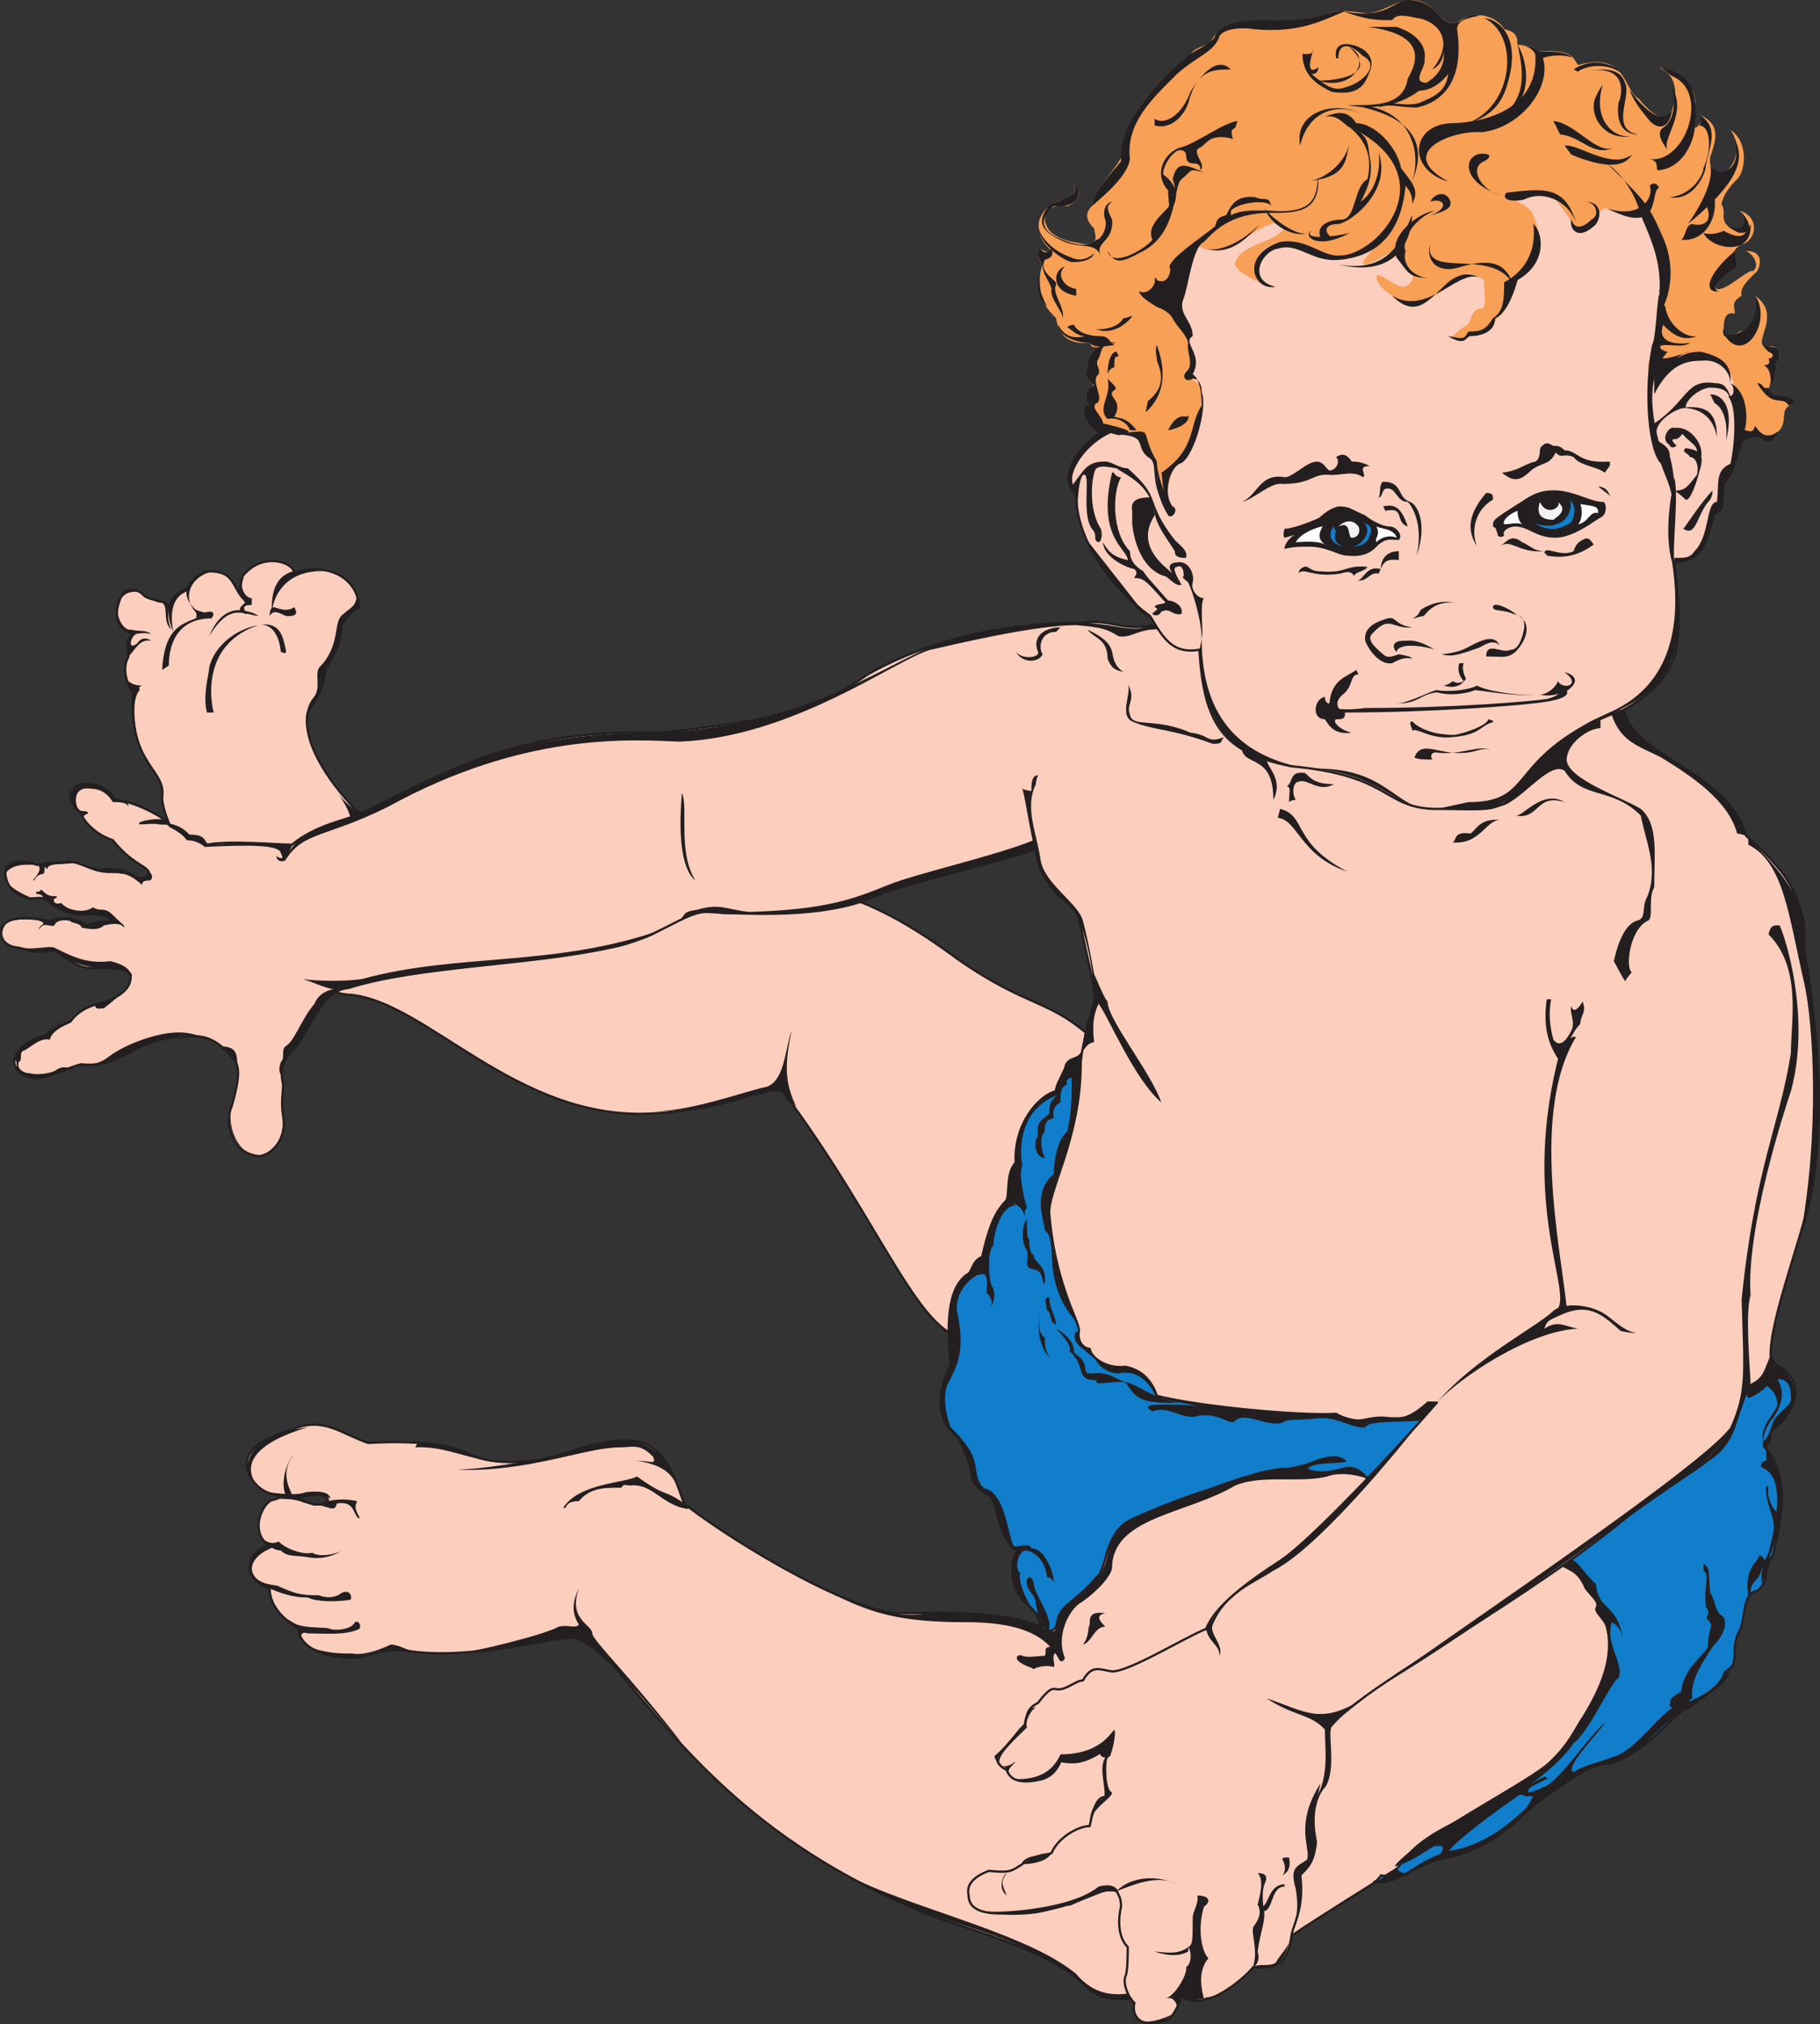
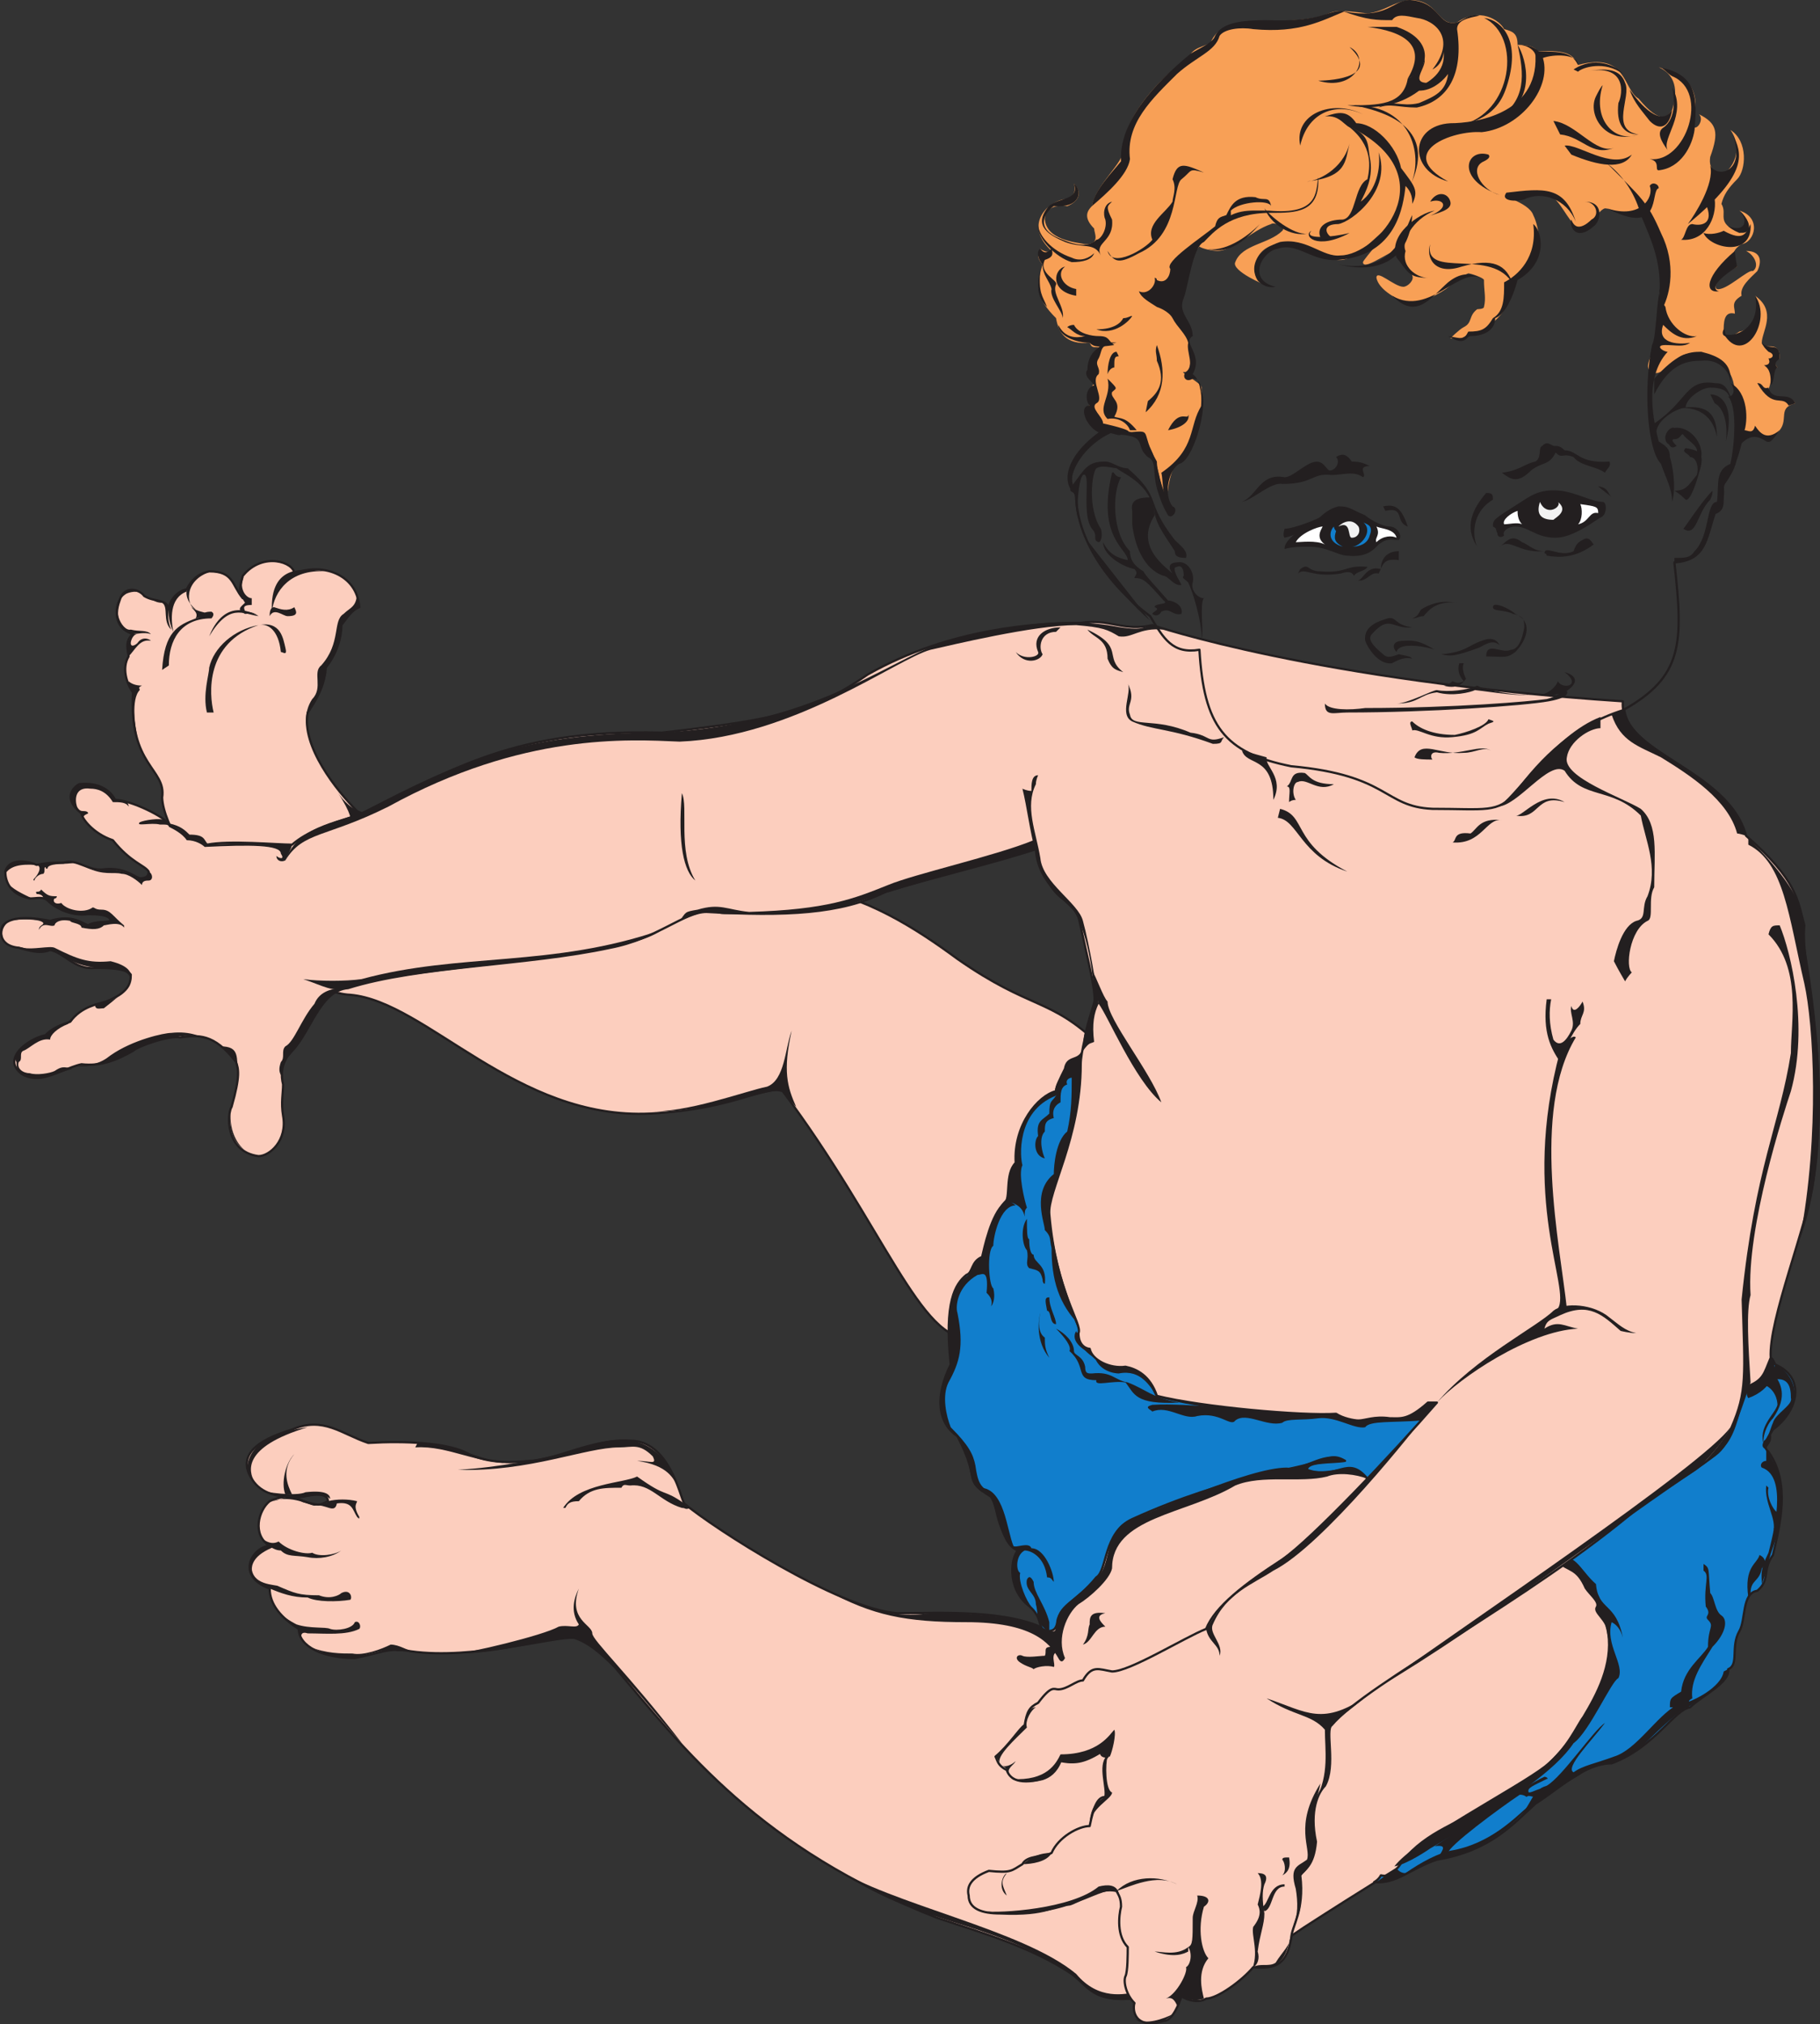
<svg xmlns="http://www.w3.org/2000/svg" width="609.266" height="677.623">
  <rect width="100%" height="100%" fill="#333333" stroke="none" />
  <path fill="#fccebe" fill-rule="evenodd" d="M367.772 349.5c-16.5-15.75-22.5-11.25-47.25-28.5-14.25-10.5-30.75-21-50.25-24-36.75-11.25-140.25-19.5-150.75-25.5-6.75-6.75-18.75-21.75-16.5-33 3-5.25 6-10.5 6-15 3-3.75 5.25-9 5.25-14.25 2.25-3 3.75-5.25 6-6-.75-11.25-12.75-15-21.75-11.25 0-3.75-10.5-7.5-17.25.75-.75 3-1.5 4.5 0 7.5-3.75-4.5-3-9-11.25-9-3.75.75-6 3-7.5 6-3.75.75-6 4.5-6 6.75-.75-3.75-4.5-2.25-8.25-4.5-1.5-2.25-6.75-3.75-8.25 1.5-2.25 6 0 9.75 4.5 11.25-3 2.25-1.5 6-1.5 7.5-2.25 3.75-.75 9 1.5 12-1.5 24.75 11.25 25.5 9.75 35.25.75 18 41.25 65.25 63 66 25.5 2.25 55.5 42 100.5 39.75 28.5-1.5 38.25-9.75 44.25-7.5 33.75 45 46.5 84.75 63 82.5 16.5-31.5 42.75-98.25 42.75-98.25" />
  <path fill="none" stroke="#231f20" stroke-linecap="round" stroke-linejoin="round" stroke-miterlimit="10" stroke-width=".75" d="M367.772 349.5c-16.5-15.75-22.5-11.25-47.25-28.5-14.25-10.5-30.75-21-50.25-24-36.75-11.25-140.25-19.5-150.75-25.5-6.75-6.75-18.75-21.75-16.5-33 3-5.25 6-10.5 6-15 3-3.75 5.25-9 5.25-14.25 2.25-3 3.75-5.25 6-6-.75-11.25-12.75-15-21.75-11.25 0-3.75-10.5-7.5-17.25.75-.75 3-1.5 4.5 0 7.5-3.75-4.5-3-9-11.25-9-3.75.75-6 3-7.5 6-3.75.75-6 4.5-6 6.75-.75-3.75-4.5-2.25-8.25-4.5-1.5-2.25-6.75-3.75-8.25 1.5-2.25 6 0 9.75 4.5 11.25-3 2.25-1.5 6-1.5 7.5-2.25 3.75-.75 9 1.5 12-1.5 24.75 11.25 25.5 9.75 35.25.75 18 41.25 65.25 63 66 25.5 2.25 55.5 42 100.5 39.75 28.5-1.5 38.25-9.75 44.25-7.5 33.75 45 46.5 84.75 63 82.5 16.5-31.5 42.75-98.25 42.75-98.25zm0 0" />
  <path fill="#231f20" fill-rule="evenodd" d="M120.272 203.25c-3 2.25-3 1.5-6 6 0 7.5-4.5 12.75-5.25 14.25.75 6.75-5.25 14.25-6 15.75 0 3 0 5.25.75 7.5-1.5-3-2.25-8.25.75-12.75 3.75-3.75 0-9 3-11.25 6.75-7.5 3.75-15 7.5-17.25 2.25-2.25 4.5-2.25 4.5-7.5 0 1.5.75 5.25.75 5.25m-37.5-12c-3 4.5-3.75 6-.75 10.5-1.5 1.5-3 2.25 0 3.75 1.5 0 2.25-.75 4.5.75-.75-.75-2.25-1.5-4.5-1.5 0-.75-1.5-2.25 2.25-2.25v-2.25c-2.25 0-5.25-4.5-1.5-9m9 12c2.25.75 4.5 1.5 6.75 0 .75 1.5 1.5 3-2.25 3-1.5 0-4.5-3-6 0 0-.75 0-3 1.5-3m-26.25-9.75c-3.75 2.25-4.5 6.75 0 10.5-3-.75-4.5-9.75 5.25-12.75-1.5-.75-3.75 1.5-5.25 2.25" />
  <path fill="#231f20" fill-rule="evenodd" d="M62.522 197.25c-4.5 1.5-8.25 6-4.5 14.25-.75-3.75-1.5-11.25 4.5-13.5v-.75m-21 1.5c-4.5 3-3.75 12.75 3 13.5 1.5 0 3.75-.75 6 0-1.5-1.5-3.75-.75-6.75-1.5-3 .75-7.5-8.25-1.5-12 0 0 3-1.5 5.25 0-3-1.5-4.5-1.5-6 0" />
  <path fill="#231f20" fill-rule="evenodd" d="M50.522 200.25c1.5.75 5.25 0 6 3.75 0 1.5-.75 3 .75 6.75-3-3-.75-7.5-3-9-.75 0-2.25 0-3.75-1.5m-6 12c-1.5 1.5-2.25 3.75-1.5 7.5 2.25-2.25 3.75-6 7.5-5.25-.75-.75-3-1.5-4.5.75-.75.75-2.25 1.5-2.25 0 0-.75.75-3 2.25-3h-1.5m-1.5 15.75c0 1.5.75 3 1.5 3.75 0 2.25-.75 8.25 1.5 15-.75-3-2.25-12.75.75-15.75 0-.75-.75-.75.75-1.5-2.25 0-3.75-.75-4.5-1.5" />
  <path fill="#231f20" fill-rule="evenodd" d="M65.522 207c-6 2.25-10.5 4.5-11.25 17.25l2.25-1.5c0-8.25 3.75-15.75 14.25-15.75 0 0 1.5-1.5 0-2.25-3.75 0-2.25 1.5-5.25 2.25m21 2.25c-8.25 1.5-15 7.5-16.5 14.25 0 2.25-2.25 9-.75 15h2.25c-1.5-6-3-23.25 15-29.25 3-.75 6.75 1.5 7.5 9 .75 0 2.25 1.5 1.5-1.5s-1.5-9-9-7.5m26.25 55.5c2.25 3.75 6.75 8.25 14.25 9-3 1.5-9 3.75-9 3.75-.75-3.75 0-4.5-5.25-12.75" />
  <path fill="#231f20" fill-rule="evenodd" d="M64.022 203.25c1.5 1.5 2.25 2.25 1.5 3.75 2.25-.75 3.75-.75 4.5-1.5-2.25-.75-3.75-.75-6-2.25m22.5 3c-5.25-.75-9.75-4.5-16.5 6.75 1.5-3.75 6-12.75 16.5-6.75m22.5-15c-6.75-.75-18.75-3-18 13.5.75-6.75 6-14.25 18-13.5m156 153.75c-2.25 6-2.25 16.5-8.25 18.75-7.5 1.5-27 9-40.5 8.25 21.75.75 42-8.25 45.75-6.75 2.25 3 4.5 5.25 4.5 5.25-3-6.75-4.5-12-1.5-25.5" />
  <path fill="#fccebe" fill-rule="evenodd" d="M351.272 546c-13.5-7.5-36.75-6-51-6-19.5-1.5-61.5-28.5-71.25-36.75-1.5-3-5.25-21-18-21-12.75-.75-25.5 6.75-33.75 6.75-6.75.75-15 .75-21.75-3-6.75-3-19.5-3.75-32.25-3-9-3-15-9-25.5-4.5-4.5 1.5-20.25 6-13.5 16.5 2.25 3.75 6.75 6.75 17.25 6 3-.75 8.25-1.5 8.25 1.5-3 1.5-3 1.5-8.25 0-3.75-2.25-8.25-1.5-11.25 0-3.75 3-6 11.25 0 15-5.25 0-12 9.75 0 14.25 0 5.25 3.75 9.75 9.75 13.5 0 6 8.25 9.75 18.75 9.75 8.25-1.5 11.25-3.75 18.75-2.25 21 3 48.75-5.25 54.75-4.5 4.5 1.5 8.25 4.5 13.5 9.75 23.25 27.75 48.75 60.75 108 84 15.75 5.25 31.5 9.75 45 18.75 6.75 5.25 7.5 10.5 26.25 7.5 17.25-.75 21.75-3 51.75-23.25 36-23.25 80.25-49.5 85.5-53.25 17.25-18 53.25-56.25-25.5-93-25.5-12.75-76.5-22.5-112.5-2.25-16.5 9.75-33 21-33 49.5" />
  <path fill="none" stroke="#231f20" stroke-linecap="round" stroke-linejoin="round" stroke-miterlimit="10" stroke-width=".75" d="M351.272 546c-13.5-7.5-36.75-6-51-6-19.5-1.5-61.5-28.5-71.25-36.75-1.5-3-5.25-21-18-21-12.75-.75-25.5 6.75-33.75 6.75-6.75.75-15 .75-21.75-3-6.75-3-19.5-3.75-32.25-3-9-3-15-9-25.5-4.5-4.5 1.5-20.25 6-13.5 16.5 2.25 3.75 6.75 6.75 17.25 6 3-.75 8.25-1.5 8.25 1.5-3 1.5-3 1.5-8.25 0-3.75-2.25-8.25-1.5-11.25 0-3.75 3-6 11.25 0 15-5.25 0-12 9.75 0 14.25 0 5.25 3.75 9.75 9.75 13.5 0 6 8.25 9.75 18.75 9.75 8.25-1.5 11.25-3.75 18.75-2.25 21 3 48.75-5.25 54.75-4.5 4.5 1.5 8.25 4.5 13.5 9.75 23.25 27.75 48.75 60.75 108 84 15.75 5.25 31.5 9.75 45 18.75 6.75 5.25 7.5 10.5 26.25 7.5 17.25-.75 21.75-3 51.75-23.25 36-23.25 80.25-49.5 85.5-53.25 17.25-18 53.25-56.25-25.5-93-25.5-12.75-76.5-22.5-112.5-2.25-16.5 9.75-33 21-33 49.5zm0 0" />
  <path fill="#231f20" fill-rule="evenodd" d="M103.022 477.75c-5.25.75-19.5 3-20.25 13.5 0 1.5.75 3.75 2.25 4.5-1.5-3-4.5-11.25 18-18m36.75 5.25c10.5-.75 25.5 8.25 33.75 6.75-13.5.75-23.25-6-34.5-5.25l.75-1.5" />
  <path fill="#231f20" fill-rule="evenodd" d="M153.272 492c13.5-.75 28.5-3.75 36.75-6s24.75-10.5 34.5 6c.75 1.5 1.5 4.5 2.25 5.25-1.5-2.25-3-6.75-13.5-8.25 4.5 0 6.75 1.5 5.25-1.5-4.5-4.5-6.75-3-11.25-3-11.25 0-30 8.25-54 7.5m-66 6.75c3.75 1.5 10.5 3.75 19.5 1.5 1.5 0 3 .75 3.75 1.5 0-1.5-1.5-3-8.25-2.25-3 1.5-14.25 0-15-.75m.75 16.5c2.25 3 4.5 3.75 6 3.75 2.25 2.25 4.5 1.5 9 2.25 3.75.75 8.25 0 11.25-2.25-2.25 1.5-7.5 2.25-9.75.75-2.25.75-8.25-.75-11.25-3.75-1.5.75-3 .75-5.25-.75" />
  <path fill="#231f20" fill-rule="evenodd" d="M89.522 517.5c-5.25 1.5-6.75 6-5.25 8.25 0-1.5 0-5.25 8.25-8.25h-3" />
  <path fill="#231f20" fill-rule="evenodd" d="M90.272 531.75c3.75 1.5 7.5 3 12.75 3 3 1.5 9.75 1.5 14.25.75.75-.75 0-3.75-3-2.25-.75.75-3.75 2.25-7.5.75-6.75 0-8.25-.75-13.5-3-.75-.75-9.75 0-9-7.5-1.5 3.75 1.5 6.75 6 8.25m1.5 6c1.5 2.25 4.5 5.25 8.25 7.5 0 .75 0 2.25.75 3 0-.75 0-2.25 2.25-1.5 6 0 12.75.75 17.25-1.5.75-.75 0-3-1.5-2.25-.75 2.25-6 3-8.25 2.25-1.5-.75-6.75 0-11.25-1.5-1.5-.75-6.75-3.75-7.5-6m12 13.5c5.25 2.25 6.75 3.75 15 3.75 3-.75 11.25-3.75 14.25-2.25h5.25c-1.5 0-4.5-2.25-7.5-2.25-3 1.5-9 3.75-12.75 3-3.75 0-9 0-14.25-2.25m-12.75-48.75c5.25-.75 5.25-3 13.5.75 2.25.75 5.25 0 5.25-.75 3-.75 6.75-.75 9.75 0 0 .75-1.5 1.5.75 5.25 0 .75 0 .75-.75 0-1.5-2.25-1.5-5.25-6.75-4.5-.75 3.75-3.75 0-7.5.75-1.5 0-7.5-3.75-14.25-1.5m97.5 2.25c5.25-8.25 20.25-8.25 24.75-10.5 10.5 7.5 8.25 3.75 15.75 9 .75.75 2.25 1.5 2.25 1.5-2.25.75-1.5 0-3 0-7.5-2.25-10.5-8.25-17.25-7.5-1.5 0-2.25-.75-3 .75-6 0-10.5 0-14.25 4.5-3 0-3.75.75-4.5 2.25h-.75m-36 48.75c16.5 0 30.75-5.25 39-5.25 9.75.75 27.75 26.25 36.75 35.25-18-23.25-30-34.5-30-36.75 0-3-8.25-4.5-4.5-15-1.5 3-3 7.5 0 12-.75 1.5-3.75 0-6.75.75-5.25 3-30.75 9-34.5 9m126 71.25c30.75 21 50.25 16.5 80.25 36 4.5 3.75 7.5 10.5 22.5 8.25l-.75-2.25c-3.75.75-12.75 3-20.25-6-18-15-62.25-23.25-81.75-36m84-74.25c3-.75 3.75-6 7.5-6-1.5-1.5-3.75-3.75 0-4.5-5.25-.75-5.25 1.5-5.25 3.75-.75 1.5 0 3.75-2.25 6.75m-10.5.75c-3 0-1.5 1.5-2.25 3-1.5 0-6 .75-7.5 0s-3 .75-.75 2.25 3.75 1.5 4.5 2.25c.75-.75 4.5-1.5 6.75-.75.75-.75-1.5-4.5 1.5-5.25l-2.25-1.5m-253.5-64.5c-3 3-4.5 9.75-3 13.5h2.25c-1.5-3-3.75-8.25.75-13.5" />
  <path fill="#117ecc" fill-rule="evenodd" d="M362.522 351.75c-1.5 3.75-5.25 1.5-6 6-1.5 3-3 6-3 7.5-6 1.5-14.25 11.25-13.5 24-3.75 3.75-1.5 12-3.75 13.5-4.5 3.75-6.75 15-7.5 18-3.75 1.5-3 5.25-5.25 6-3.75 3-7.5 9-5.25 30-5.25 10.5-4.5 19.5 2.25 24 8.25 15.75 1.5 14.25 11.25 20.25 3 4.5 3 15.75 9 18-2.25 2.25-3.75 12 3 18 6 4.5 3 8.25 6.75 9 3 0 3-1.5 3.75-3.75.75-5.25 6-6 12.75-14.25 3.75-2.25 2.25-15 12-19.5 33-15 56.25-16.5 62.25-19.5 3.75-.75 5.25-2.25 9 0-4.5.75-12.75 0-12.75 3 10.5 3.75 13.5-5.25 20.25 3 18.75 12 68.25 19.5 77.25 39.75 4.5 14.25 6 19.5.75 31.5-22.5 44.25-53.25 37.5-67.5 58.5-1.5 1.5-2.25 3.75-6 3-.75 1.5-2.25 2.25-2.25 2.25 7.5.75 12-4.5 21-7.5 18-3 25.5-12 33-18.75 8.25-5.25 16.5-13.5 25.5-13.5 14.25-5.25 21-18 26.25-18.75 3.75-3.75 13.5-8.25 12.75-12.75 3.75-1.5.75-7.5 3.75-12.75 2.25-3.75.75-12.75 6-13.5 4.5-3.75 1.5-6.75 5.25-12 2.25-9.75 6-24-1.5-34.5-2.25-2.25-.75-3.75 1.5-7.5 8.25-6 11.25-17.25.75-21.75-.75-1.5-1.5-3.75-3-.75-.75 3.75-2.25 8.25-8.25 8.25-78.75 12-99 3-105 5.25-5.25 6.75-15.75 3-24 6-3 0-4.5-3-12.75-2.25-12.75 0-38.25-1.5-54-6-2.25-3.75-3-10.5-15.75-10.5-2.25-.75-12-5.25-9.75-11.25-3-5.25-12.75-34.5-9-47.25 7.5-18 8.25-37.5 9.75-46.5" />
  <path fill="none" stroke="#231f20" stroke-linecap="round" stroke-linejoin="round" stroke-miterlimit="10" stroke-width=".75" d="M362.522 351.75c-1.5 3.75-5.25 1.5-6 6-1.5 3-3 6-3 7.5-6 1.5-14.25 11.25-13.5 24-3.75 3.75-1.5 12-3.75 13.5-4.5 3.75-6.75 15-7.5 18-3.75 1.5-3 5.25-5.25 6-3.75 3-7.5 9-5.25 30-5.25 10.5-4.5 19.5 2.25 24 8.25 15.75 1.5 14.25 11.25 20.25 3 4.5 3 15.75 9 18-2.25 2.25-3.75 12 3 18 6 4.5 3 8.25 6.75 9 3 0 3-1.5 3.75-3.75.75-5.25 6-6 12.75-14.25 3.75-2.25 2.25-15 12-19.5 33-15 56.25-16.5 62.25-19.5 3.75-.75 5.25-2.25 9 0-4.5.75-12.75 0-12.75 3 10.5 3.75 13.5-5.25 20.25 3 18.75 12 68.25 19.5 77.25 39.75 4.5 14.25 6 19.5.75 31.5-22.5 44.25-53.25 37.5-67.5 58.5-1.5 1.5-2.25 3.75-6 3-.75 1.5-2.25 2.25-2.25 2.25 7.5.75 12-4.5 21-7.5 18-3 25.5-12 33-18.75 8.25-5.25 16.5-13.5 25.5-13.5 14.25-5.25 21-18 26.25-18.75 3.75-3.75 13.5-8.25 12.75-12.75 3.75-1.5.75-7.5 3.75-12.75 2.25-3.75.75-12.75 6-13.5 4.5-3.75 1.5-6.75 5.25-12 2.25-9.75 6-24-1.5-34.5-2.25-2.25-.75-3.75 1.5-7.5 8.25-6 11.25-17.25.75-21.75-.75-1.5-1.5-3.75-3-.75-.75 3.75-2.25 8.25-8.25 8.25-78.75 12-99 3-105 5.25-5.25 6.75-15.75 3-24 6-3 0-4.5-3-12.75-2.25-12.75 0-38.25-1.5-54-6-2.25-3.75-3-10.5-15.75-10.5-2.25-.75-12-5.25-9.75-11.25-3-5.25-12.75-34.5-9-47.25 7.5-18 8.25-37.5 9.75-46.5zm0 0" />
  <path fill="#231f20" fill-rule="evenodd" d="M520.772 522.75c4.5 3.75 6.75 2.25 9.75 9 1.5 2.25 4.5 4.5 3.75 6-1.5 2.25 3.75 4.5 3.75 9 1.5 10.5-3.75 20.25-8.25 27.75-2.25 3-5.25 10.5-12.75 16.5-9.75 7.5-43.5 24.75-50.25 33.75 4.5-.75 12-6 12-6 27-15.75 42-26.25 48-35.25 5.25-3.75 12.75-21 15-21.75 2.25-4.5-4.5-11.25-2.25-18.75 1.5.75 3 2.25 3.75 5.25-2.25-12-8.25-9-9-18-5.25-4.5-7.5-12-13.5-7.5m-243.75 9.75c9.75 3.75 18.75 9.75 34.5 7.5 18.75 0 31.5 1.5 39.75 6 1.5 0 2.25.75 2.25-2.25 0-6 6.75-8.25 13.5-15.75 5.25-3 2.25-16.5 12-19.5 6.75-2.25 39-17.25 51.75-17.25 6 .75 13.5-6.75 19.5-2.25-4.5.75-13.5.75-12.75 3 10.5 2.25 15-4.5 20.25 3-3.75-1.5-9.75-2.25-13.5-.75-9 2.25-21.75-.75-30.75 3-16.5 9.75-41.25 10.5-41.25 27.75-.75 3.75-7.5 9.75-11.25 12-3.75 3-7.5 11.25-4.5 18-.75 1.5-1.5 1.5-2.25 0-3-5.25-9-12-30.75-12-20.25 0-31.5-2.25-46.5-10.5" />
  <path fill="#231f20" fill-rule="evenodd" d="M340.772 519c-4.5 7.5-.75 15.75 4.5 18.75-1.5-1.5-4.5-8.25-3.75-11.25-1.5-.75-1.5-6 1.5-7.5 2.25 0 6.75 2.25 7.5 9 1.5 0 1.5.75 2.25 1.5 0-3-3-11.25-7.5-11.25-.75-2.25-5.25 0-6-.75-2.25-5.25-3-19.5-11.25-19.5 2.25 2.25 3.75 1.5 5.25 8.25s4.5 12 7.5 12.75" />
  <path fill="#231f20" fill-rule="evenodd" d="M343.772 528.75c-.75 3.75 3 4.5 3 8.25.75 2.25 0 5.25 2.25 7.5 1.5 1.5 1.5 1.5 2.25 1.5v-3c-1.5-6-5.25-9.75-5.25-13.5-.75-1.5-1.5-2.25-2.25-.75m-15-108c-2.25 1.5-3 3-4.5 6-6 3.75-7.5 8.25-6 30-4.5 9-5.25 18 2.25 24 6.75 13.5 2.25 14.25 8.25 18.75.75-.75 3 0 3 0-3.75-1.5-4.5-3.75-5.25-9-.75-3.75-2.25-6.75-8.25-12.75-1.5-3.75-3-10.5-.75-15 3.75-6.75 5.25-12 3-23.25-.75-2.25 0-9 6.75-12.75 1.5 0 3.75-2.25 3 6 .75.75 2.25 2.25 1.5 4.5.75-.75 1.5-3 .75-6-1.5-.75-2.25-12.75 0-14.25 0-3 2.25-13.5 7.5-13.5l-3-2.25c-5.25 4.5-7.5 17.25-8.25 19.5" />
  <path fill="#231f20" fill-rule="evenodd" d="M340.022 389.25c-3.75 4.5-1.5 9.75-3 12.75 2.25.75 5.25 1.5 6 5.25 0-1.5 0-2.25.75-3-.75-2.25-3-11.25-1.5-14.25-.75-2.25-2.25-18 11.25-23.25v-1.5c-12 3.75-14.25 20.25-13.5 24" />
  <path fill="#231f20" fill-rule="evenodd" d="M362.522 351.75c-.75 3-5.25 2.25-6 6-.75 2.25-4.5 6-3 9-1.5 2.25-2.25 1.5-2.25 6-2.25 2.25-4.5 2.25-3.75 7.5-1.5 1.5-1.5 6.75 2.25 7.5-.75-1.5-2.25-6.75 0-9 0-2.25 0-3.75 3-4.5-.75-3 .75-4.5 2.25-5.25 0-3 0-5.25 2.25-6-.75-1.5.75-2.25 1.5-2.25 0 6 0 11.25-1.5 18-3.75 3-4.5 11.25-4.5 14.25-7.5 6-3 16.5-3 18.75 2.25 2.25 1.5 3 2.25 6 0 10.5 2.25 18.75 9.75 26.25-6-14.25-9.75-30-9.75-34.5-1.5-9.75 2.25-15 4.5-22.5 3-5.25 5.25-32.25 6-35.25M343.772 408c0 3.75 0 6.75.75 6.75 0 3.75.75 5.25 1.5 5.25 0 3 4.5 3 3.75 9.75 0 0-.75 0-.75-1.5-.75-3-1.5-3-4.5-3.75-1.5-1.5 0-3-.75-6-1.5-1.5-2.25-7.5 0-10.5m22.5 45.75c3.75 3 3.75 3.75 9.75 3.75 6 1.5 8.25 2.25 11.25 9.75-2.25-3-5.25-9-12.75-7.5-1.5 0-6.75-.75-8.25-6m-5.25-7.5c.75 2.25 1.5 4.5 3.75 5.25.75 1.5 0 .75 1.5 2.25-3-1.5-8.25-4.5-6-8.25 0 .75.75.75.75.75m-12.75-6.75c-.75 2.25-1.5 9.75 3 15-1.5-3-1.5-4.5-1.5-6.75-2.25-1.5-2.25-5.25-1.5-8.25" />
  <path fill="#231f20" fill-rule="evenodd" d="M353.522 444.75c3 3 5.25 6 4.5 7.5 6 5.25 1.5 9.75 9 9.75-.75 2.25 5.25 0 9.75.75 3 3.75 3 7.5 18 6.75-9-1.5-11.25-4.5-17.25-6.75-4.5-.75-5.25-3.75-12-3-1.5 0-2.25 0-2.25-2.25-.75-3.75-3.75-3.75-3.75-5.25 0-3-3-6-6-7.5m0-1.5c0-2.25-2.25-5.25-2.25-9-1.5 0-1.5.75-.75 4.5 1.5 0 .75 4.5 3 4.5m32.25 27c12-.75 34.5 2.25 41.25 2.25 12 .75 19.5-.75 27 3 4.5-.75 8.25-1.5 17.25-1.5 4.5-2.25 4.5-5.25 9.75-4.5-1.5 3-3 6.75-5.25 6-9.75.75-17.25 0-18.75 2.25-3.75.75-9.75-3.75-15.75-3-5.25.75-10.5 0-12 1.5-5.25 1.5-12-3.75-15.75-.75-1.5 2.25-5.25-3-12.75-1.5-4.5 1.5-9.75-3.75-15-1.5-.75-.75-3-1.5 0-2.25m207.75-15c1.5 3 0 9.75-8.25 12.75-.75-.75-.75-3.75-.75-3.75 5.25-2.25 6-4.5 6.75-8.25 0-.75.75-1.5 2.25-.75" />
  <path fill="#231f20" fill-rule="evenodd" d="M594.272 456.75c6 3 7.5 9 6 13.5-3.75 7.5-6.75 6.75-7.5 9.75.75 3-1.5 3.75-1.5 5.25-1.5-.75-1.5-1.5-.75-3 1.5-.75 2.25-4.5 3-6 .75-3 6.75-6 6-8.25 0-3.75-.75-7.5-6.75-6 0-1.5 1.5-5.25 1.5-5.25" />
  <path fill="#231f20" fill-rule="evenodd" d="M594.272 460.5c1.5 2.25 4.5 6.75-.75 14.25-2.25 2.25-3.75 6.75-3 9-2.25-6 3.75-10.5 4.5-13.5 0-1.5-.75-5.25-4.5-6.75 1.5-2.25 1.5-3 3.75-3m-3 24.75c6 9 6 14.25 4.5 25.5-1.5 6-3.75 10.5-3.75 12.75-.75 3-1.5 4.5-2.25 6.75 0-3-.75-4.5 2.25-10.5 1.5-6 6.75-25.5-2.25-28.5-.75-.75 0-2.25 1.5-2.25v-3.75" />
  <path fill="#231f20" fill-rule="evenodd" d="M591.272 497.25c-.75 6 3.75 11.25 2.25 15.75.75-2.25 1.5-4.5 1.5-6.75-1.5-.75-3.75-5.25-3-8.25l-.75-.75m-2.25 23.25c-.75 3-5.25 3.75-3.75 14.25.75-.75.75-1.5.75-1.5 0-4.5 3-3.75 3.75-8.25.75-.75 2.25-3-.75-4.5m-18.75 3c2.25 1.5 1.5 1.5 2.25 9.75 1.5 1.5 1.5 6 3.75 7.5s1.5 6-3 10.5c-3.75 6-7.5 11.25-6.75 17.25-1.5.75-1.5 1.5 0 1.5-1.5 1.5-5.25 1.5-7.5 1.5 0-3 0-3 3.75-5.25.75-7.5 6.75-11.25 9-15 0-6.75 2.25-6.75 0-9-1.5-1.5 1.5-1.5-.75-4.5-.75-7.5 1.5-10.5-.75-12v-2.25" />
  <path fill="#231f20" fill-rule="evenodd" d="M578.522 558.75c0 2.25-.75 4.5-13.5 12.75-1.5 0-8.25 6-15 12.75-9.75 8.25-15.75 5.25-21 9.75-9 5.25-18 12-21.75 15.75 6-6 5.25-10.5 10.5-12 5.25-3 15.75-18.75 19.5-21-4.5 6-13.5 15-10.5 16.5 3-2.25 7.5-3 13.5-5.25 7.5-2.25 14.25-13.5 21-17.25 5.25-.75 15-6 15.75-11.25l1.5-.75" />
  <path fill="#231f20" fill-rule="evenodd" d="M460.772 630c6.75.75 13.5-6 20.25-7.5 12-1.5 24.75-9.75 30.75-18-4.5 3.75-12.75 12.75-26.25 15-3.75.75-9.75 3.75-15 7.5-1.5 0-2.25-.75-3-1.5-3.75 2.25-6.75 4.5-6.75 4.5" />
  <path fill="#231f20" fill-rule="evenodd" d="M508.772 600.75c-6.75 4.5-24 17.25-24 19.5l-3 1.5c0-1.5 3.75-4.5-1.5-3.75 15-9.75 31.5-21 36.75-23.25.75 0 1.5.75.75.75-4.5 2.25-6.75 3-6 4.5 1.5 0 3-1.5 6-1.5-1.5.75-3.75 3-3.75 3-1.5 0-2.25-.75-3 0 0 0-.75-.75-2.25-.75" />
  <path fill="#fccebe" fill-rule="evenodd" d="M360.272 442.5c.75 1.5 1.5 3 .75 3.75 0 4.5 3 5.25 3.75 5.25.75 3.75 6.75 6.75 12 6 3.75.75 8.25 3 10.5 9.75 15 3.75 48.75 6.75 60 6 2.25 1.5 6 2.25 7.5 2.25 2.25 0 5.25-1.5 10.5-.75 3.75 0 6 .75 12.75-5.25h3c-15 17.25-42 45.75-51.75 52.5-12.75 8.25-22.5 15.75-25.5 23.25-7.5 3-25.5 14.25-31.5 14.25-4.5-.75-6.75-2.25-9.75 3-2.25 0-5.25 3-8.25 3-1.5 0-2.25-1.5-6.75 4.5-3 1.5-3.75 3-4.5 7.5-1.5.75-5.25 6.75-9.75 10.5.75 1.5.75 3 3.75 4.5.75 2.25 3 5.25 12 3 2.25-.75 4.5-2.25 6-6 4.5.75 7.5.75 13.5-3 0 1.5 1.5 1.5 2.25 1.5-3 3 0 10.5-.75 13.5-2.25 0-3.75 2.25-5.25 9.75-3.75 0-10.5 3.75-12.75 9-3 1.5-8.25.75-9.75 3.75-3.75 2.25-3.75 3-11.25 2.25-6 2.25-7.5 5.25-6.75 8.25 0 4.5 4.5 6 10.5 6 16.5.75 18-3 23.25-3 3-.75 9.75-6 15.75-4.5.75 1.5 1.5 2.25 1.5 5.25-.75 3-1.5 9.75 2.25 13.5 0 2.25 0 8.25-.75 9.75s0 6 3 9c-.75 2.25 0 9 9.75 6 3 0 5.25-6 6-8.25 2.25 1.5 6 2.25 8.25.75 3.75 0 12-6 15.75-10.5 8.25.75 11.25-1.5 12.75-9.75 0-3.75 4.5-9 3-21 1.5-2.25 4.5-3 5.25-11.25-2.25-10.5.75-16.5 3-18.75 3.75-6.75 0-18.75 2.25-20.25 12-14.25 66.75-42 103.5-73.5 32.25-21.75 28.5-16.5 35.25-39.75 6-2.25 6-4.5 8.25-9.75 0-3 0-7.5 1.5-12h-234m234 0c3.75-15 11.25-35.25 12.75-47.25 6-42.75-4.5-71.25-3-85.5-2.25-8.25-2.25-15-19.5-30-6-22.5-42.75-27.75-41.25-45-102.75-6.75-157.5-25.5-157.5-25.5-9.75 2.25-14.25-2.25-24-.75-13.5 0-43.5 1.5-71.25 17.25-17.25 12-29.25 15-69 19.5-53.25-1.5-73.5 15-102 27.75-9.75 3-16.5 5.25-21.75 9.75-5.25 0-21-1.5-28.5 0-1.5-1.5-.75-3-6-3-1.5-1.5-3-3-6.75-3.75-.75-2.25-12.75-8.25-18-8.25-1.5-3-5.25-6-12-5.25-1.5.75-6 4.5.75 9.75 0 1.5 3.75 6.75 10.5 9 6 7.5 10.5 8.25 12 10.5 0 1.5-.75 2.25-3 2.25-2.25-.75-5.25-3.75-12-3-5.25.75-9-3.75-13.5-2.25-3 0-5.25 0-9 .75-1.5-.75-9-3-10.5 2.25 0 2.25.75 7.5 8.25 9 2.25 0 4.5-.75 6 .75 2.25 2.25 7.5 5.25 13.5 4.5 2.25 0 7.5 0 7.5 2.25-1.5.75-5.25 0-7.5 1.5-2.25-.75-5.25-3.75-12.75-1.5-3.75-.75-12.75-2.25-15.75 1.5-.75.75-2.25 6.75 5.25 7.5 3 .75 6.75 2.25 10.5.75 4.5.75 8.25 6.75 15 6 3.75 0 10.5 0 12 2.25 0 3-.75 6-8.25 9-2.25.75-8.25 1.5-12 6.75-6 2.25-6.75 3-8.25 4.5-3.75.75-10.5 4.5-10.5 9 0 2.25 3 6 9 5.25 4.5-.75 9.75-3.75 13.5-4.5 6.75.75 12-1.5 17.25-4.5 1.5-1.5 12-5.25 15.75-4.5 6-.75 11.25-1.5 18.75 8.25.75 2.25 1.5 4.5-1.5 15-1.5 2.25-2.25 15 9 16.5 3.75 0 9.75-5.25 8.25-13.5-.75-4.5 0-7.5 0-10.5-.75-3-.75-6.75 2.25-10.5 6.75-6 9.75-21 19.5-21.75 24-7.5 60-7.5 87.75-13.5 15.75-3 24.75-12 32.25-12 26.25 1.5 45 .75 60-6.75 17.25-5.25 36.75-9.75 50.25-14.25.75 12.75 12.75 18 14.25 22.5 3.75 17.25 6 25.5 5.25 29.25-2.25 7.5-4.5 16.5-4.5 20.25 0 24.75-11.25 42.75-10.5 50.25 2.25 19.5 7.5 30 9 36h234" />
  <path fill="none" stroke="#231f20" stroke-linecap="round" stroke-linejoin="round" stroke-miterlimit="10" stroke-width=".75" d="M385.772 209.25c-9.75 2.25-14.25-2.25-24-.75-13.5 0-43.5 1.5-71.25 17.25-17.25 12-29.25 15-69 19.5-53.25-1.5-73.5 15-102 27.75-9.75 3-16.5 5.25-21.75 9.75-5.25 0-21-1.5-28.5 0-1.5-1.5-.75-3-6-3-1.5-1.5-3-3-6.75-3.75-.75-2.25-12.75-8.25-18-8.25-1.5-3-5.25-6-12-5.25-1.5.75-6 4.5.75 9.75 0 1.5 3.75 6.75 10.5 9 6 7.5 10.5 8.25 12 10.5 0 1.5-.75 2.25-3 2.25-2.25-.75-5.25-3.75-12-3-5.25.75-9-3.75-13.5-2.25-3 0-5.25 0-9 .75-1.5-.75-9-3-10.5 2.25 0 2.25.75 7.5 8.25 9 2.25 0 4.5-.75 6 .75 2.25 2.25 7.5 5.25 13.5 4.5 2.25 0 7.5 0 7.5 2.25-1.5.75-5.25 0-7.5 1.5-2.25-.75-5.25-3.75-12.75-1.5-3.75-.75-12.75-2.25-15.75 1.5-.75.75-2.25 6.75 5.25 7.5 3 .75 6.75 2.25 10.5.75 4.5.75 8.25 6.75 15 6 3.75 0 10.5 0 12 2.25 0 3-.75 6-8.25 9-2.25.75-8.25 1.5-12 6.75-6 2.25-6.75 3-8.25 4.5-3.75.75-10.5 4.5-10.5 9 0 2.25 3 6 9 5.25 4.5-.75 9.75-3.75 13.5-4.5 6.75.75 12-1.5 17.25-4.5 1.5-1.5 12-5.25 15.75-4.5 6-.75 11.25-1.5 18.75 8.25.75 2.25 1.5 4.5-1.5 15-1.5 2.25-2.25 15 9 16.5 3.75 0 9.75-5.25 8.25-13.5-.75-4.5 0-7.5 0-10.5-.75-3-.75-6.75 2.25-10.5 6.75-6 9.75-21 19.5-21.75 24-7.5 60-7.5 87.75-13.5 15.75-3 24.75-12 32.25-12 26.25 1.5 45 .75 60-6.75 17.25-5.25 36.75-9.75 50.25-14.25.75 12.75 12.75 18 14.25 22.5 3.75 17.25 6 25.5 5.25 29.25-2.25 7.5-4.5 16.5-4.5 20.25 0 24.75-11.25 42.75-10.5 50.25 2.25 26.25 11.25 36.75 9.75 39.75 0 4.5 3 5.25 3.75 5.25.75 3.75 6.75 6.75 12 6 3.75.75 8.25 3 10.5 9.75 15 3.75 48.75 6.75 60 6 2.25 1.5 6 2.25 7.5 2.25 2.25 0 5.25-1.5 10.5-.75 3.75 0 6 .75 12.75-5.25h3c-15 17.25-42 45.75-51.75 52.5-12.75 8.25-22.5 15.75-25.5 23.25-7.5 3-25.5 14.25-31.5 14.25-4.5-.75-6.75-2.25-9.75 3-2.25 0-5.25 3-8.25 3-1.5 0-2.25-1.5-6.75 4.5-3 1.5-3.75 3-4.5 7.5-1.5.75-5.25 6.75-9.75 10.5.75 1.5.75 3 3.75 4.5.75 2.25 3 5.25 12 3 2.25-.75 4.5-2.25 6-6 4.5.75 7.5.75 13.5-3 0 1.5 1.5 1.5 2.25 1.5-3 3 0 10.5-.75 13.5-2.25 0-3.75 2.25-5.25 9.75-3.75 0-10.5 3.75-12.75 9-3 1.5-8.25.75-9.75 3.75-3.75 2.25-3.75 3-11.25 2.25-6 2.25-7.5 5.25-6.75 8.25 0 4.5 4.5 6 10.5 6 16.5.75 18-3 23.25-3 3-.75 9.75-6 15.75-4.5.75 1.5 1.5 2.25 1.5 5.25-.75 3-1.5 9.75 2.25 13.5 0 2.25 0 8.25-.75 9.75s0 6 3 9c-.75 2.25 0 9 9.75 6 3 0 5.25-6 6-8.25 2.25 1.5 6 2.25 8.25.75 3.75 0 12-6 15.75-10.5 8.25.75 11.25-1.5 12.75-9.75 0-3.75 4.5-9 3-21 1.5-2.25 4.5-3 5.25-11.25-2.25-10.5.75-16.5 3-18.75 3.75-6.75 0-18.75 2.25-20.25 12-14.25 66.75-42 103.5-73.5 32.25-21.75 28.5-16.5 35.25-39.75 6-2.25 6-4.5 8.25-9.75-.75-12.75 12-43.5 14.25-59.25 6-42.75-4.5-71.25-3-85.5-2.25-8.25-2.25-15-19.5-30-6-22.5-42.75-27.75-41.25-45-102.75-6.75-157.5-25.5-157.5-25.5zm0 0" />
  <path fill="#231f20" fill-rule="evenodd" d="M46.772 275.25c1.5-.75 6.75-1.5 8.25-.75l1.5 1.5c2.25.75 5.25 2.25 6.75 3.75 3 0 3.75 0 6 3 12-.75 25.5 0 28.5 0 0 .75-2.25 5.25-2.25 5.25-1.5.75-3 0-3-1.5.75.75 3 1.5 1.5-.75 0-3-10.5-3-25.5-2.25-.75-.75-3-2.25-6-2.25-1.5-2.25-4.5-3.75-6-4.5 0-.75-.75-.75-3-.75-3-.75-8.25.75-6.75-.75m-16.5-12.75c-3.75 0-6 0-6.75 4.5 0 1.5 1.5 3.75 3.75 5.25 0 .75.75 1.5.75 1.5 0-.75 0-.75 1.5-1.5 0 0 0-.75-1.5-.75-.75 0-1.5 0-2.25-1.5-.75-2.25-.75-6.75 4.5-6 2.25 0 5.25.75 7.5 4.5 2.25 0 4.5 0 5.25 1.5 0-.75 0-2.25-4.5-2.25-3.75-5.25-6.75-4.5-8.25-5.25m-25.5 26.25c.75 0 3-.75 8.25.75 2.25-.75 6.75-.75 8.25-.75h3.75c-3 .75-7.5 0-9 1.5 0 .75-.75.75-.75 0-.75 0 0 1.5-.75 2.25-1.5 0-3 1.5-3 2.25 0 0-.75 0 0-.75s3-3.75.75-4.5c-2.25 0-8.25-.75-10.5 3 .75-3 1.5-3.75 3-3.75m24 1.5c2.25.75 4.5 1.5 6 .75 3 0 6 0 12 3 1.5 0 3-.75 3-2.25 1.5.75 1.5 3 0 3-.75 0-2.25 0-2.25 1.5-1.5-1.5-4.5-3.75-6.75-3.75-3-.75-6 .75-12-2.25m-15 7.5c2.25 2.25 3 2.25 5.25 2.25 0 0 0 .75-.75.75-.75.75 0 2.25 2.25 1.5 1.5 2.25 7.5 3.75 10.5 1.5.75 0 .75.75 3 .75 3 0 3.75 2.25 7.5 5.25-2.25-1.5-3 0-4.5-2.25-2.25-2.25-9-1.5-9.75-1.5-6.75 0-9.75-3.75-12.75-5.25 0-.75-.75-1.5-2.25-1.5-.75-1.5.75 0 1.5-1.5m-12-3c1.5 3 5.25 6 9 6-3-1.5-6.75-3-9-6" />
  <path fill="#231f20" fill-rule="evenodd" d="M37.022 307.5c0 .75 0 .75-.75.75-1.5 0-5.25 0-6.75 1.5-1.5-1.5-7.5-3.75-12.75-1.5-6-.75-12-2.25-15.75 1.5-.75.75-.75 3 0 4.5-.75-2.25 0-4.5 2.25-6 3-.75 10.5-.75 11.25.75 0 .75-1.5.75-1.5 2.25 1.5-3 3.75-.75 5.25-1.5 0-.75 1.5-2.25 5.25-1.5 0 .75 3.75.75 3.75 2.25 3.75.75 6 .75 7.5-.75.75 0 5.25-1.5 6.75.75v-.75c-2.25-1.5-4.5-2.25-4.5-2.25m-33.75 9c3.75 1.5 9.75 3 13.5 1.5 3.75.75 7.5 6 18 6 6 0 9 1.5 9 4.5.75-3-.75-5.25-6.75-6.75-7.5.75-11.25-.75-18.75-4.5-1.5-.75-7.5.75-10.5 0s-3 0-4.5-.75m19.5 25.5c-3 .75-6 2.25-7.5 4.5-4.5.75-12 6-9.75 9 0 3 .75 5.25 6 5.25 3.75 0 7.5-1.5 12.75-3-3-.75-3.75-.75-6 .75-1.5.75-6 1.5-8.25.75-2.25 0-4.5-1.5-3.75-3.75 1.5-.75 0-3 1.5-3.75 2.25-.75 5.25-4.5 9-3.75 0-1.5 2.25-3.75 6-5.25.75-1.5 2.25-2.25 2.25-2.25-.75 0-2.25 1.5-2.25 1.5m9-6c3 0 9-1.5 12-6.75-.75 1.5-6 6-9 8.25-1.5 0-3 .75-3-1.5m-6 21c15.75 0 17.25-7.5 31.5-9.75 3.75-.75 9-.75 12 .75-1.5-.75-5.25-3-12-2.25-2.25 0-12.75 2.25-20.25 7.5-3.75 3-6 3-11.25 3.75m48-6.75c3.75 3 6 5.25 6 9.75-.75-6 .75-9.75-6-9.75m3.75 20.25c-.75 3.75-1.5 11.25 5.25 15-3-1.5-6.75-7.5-5.25-15m17.25-9.75c-.75-4.5.75-6 2.25-7.5 5.25-6 9-18.75 18-22.5-4.5 0-8.25 1.5-9.75 5.25-4.5 5.25-6.75 12.75-9.75 14.25-1.5 1.5 0 3.75-1.5 5.25-.75 2.25-.75 3.75.75 5.25" />
  <path fill="#231f20" fill-rule="evenodd" d="M101.522 327.75c6.75 2.25 9.75 4.5 15 3 21.75-7.5 91.5-9 105-19.5-36.75 12.75-67.5 7.5-100.5 16.5-5.25.75-14.25.75-19.5 0m126-19.5c12-5.25 10.5-2.25 15-2.25 23.25 0 35.25-.75 41.25-3 22.5-7.5 55.5-16.5 63-18.75l-.75-3c-12.75 5.25-39.75 11.25-48.75 15-11.25 4.5-20.25 8.25-46.5 9-7.5-.75-9.75-3-17.25-.75-4.5.75-3.75.75-6 3.75m.75-42.75c-1.5 17.25.75 26.25 4.5 29.25-6-9.75-2.25-24.75-4.5-29.25M95.522 288c4.5-12.75 20.25-12.75 27.75-17.25 29.25-15 50.25-25.5 98.25-25.5 54.75-3 78.75-27 98.25-31.5 24.75-5.25 34.5-6.75 51-4.5 12 2.25 11.25.75 15 0l3.75 1.5c-8.25-.75-10.5 3-15 2.25-3.75-2.25-5.25-3-14.25-3.75-14.25 0-42 6.75-48.75 8.25-11.25 3-45.75 29.25-84 30.75-17.25-.75-52.5-3-97.5 21.75-21 10.5-28.5 8.25-34.5 18" />
  <path fill="#231f20" fill-rule="evenodd" d="M342.272 264c3 12 3.75 32.25 15 38.25 6 5.25 9 23.25 9 32.25-3 9.75-3.75 12-3.75 17.25 2.25-3 2.25-2.25 3.75-3-.75-6 0-9.75 1.5-12.75-.75-6-3-19.5-5.25-27.75-1.5-6-13.5-12.75-14.25-21-1.5-9-5.25-17.25-1.5-24.75 0-1.5.75-3 .75-3-2.25 0-2.25 3-2.25 5.25-1.5 0-3-.75-3-.75" />
  <path fill="#231f20" fill-rule="evenodd" d="M367.772 336c3 3.75 12 25.5 21 33-3.75-10.5-18-27.75-18-33.75-1.5-1.5-3.75-8.25-5.25-10.5.75 5.25 2.25 11.25 2.25 11.25m150-1.5c-1.5 11.25 1.5 16.5 4.5 21 1.5-3.75 3.75-9.75 6.75-12.75 0-3 2.25-3.75.75-7.5-.75 1.5-3 4.5-3.75 1.5-.75 2.25 1.5 5.25 0 8.25s-3.75 6-6 3c-1.5-5.25-1.5-9.75-.75-13.5h-1.5" />
  <path fill="#231f20" fill-rule="evenodd" d="M522.272 351.75c-13.5 50.25 3.75 79.5-.75 86.25h3c-2.25-21-12-66 3-90.75-1.5-1.5-5.25 4.5-5.25 4.5" />
  <path fill="#231f20" fill-rule="evenodd" d="M520.022 438.75c3.75-3 13.5-2.25 18.75 2.25 3 2.25 5.25 4.5 9 5.25-2.25 0-5.25-.75-5.25-.75-6-5.25-10.5-9.75-20.25-5.25-3 1.5-4.5 1.5-5.25 4.5 4.5-3 6.75-.75 11.25 0-16.5.75-39.75 16.5-47.25 24.75 12.75-15 33.75-25.5 39-30.75m-42 33.75c-21 23.25-34.5 39.75-52.5 51.75-15.75 12-16.5 12.75-21.75 21 .75 4.5 4.5 5.25 4.5 9 1.5-3.75-3.75-7.5-2.25-10.5 4.5-10.5 13.5-13.5 20.25-18 16.5-8.25 48-48 51.75-53.25m114-159.75c11.25 11.25 7.5 29.25 7.5 39.75-3.75 24-12 38.25-16.5 82.5.75 25.5 1.5 30.75-3.75 42.75-2.25 4.5-6 9-11.25 14.25 9-7.5 9-2.25 18-29.25-.75-12-1.5-24 0-29.25-1.5-22.5 11.25-61.5 13.5-68.25 6-21.75 0-46.5-3.75-55.5-2.25 0-3 0-3.75 3" />
  <path fill="#231f20" fill-rule="evenodd" d="M568.022 492c-24 15.75-72 52.5-106.5 72.75 27-19.5 108.75-74.25 117.75-87-2.25 5.25-9 12-11.25 14.25m-109.5 75c-12 9.75-12.75 9-13.5 12.75.75 15.75-.75 17.25-4.5 22.5 4.5-8.25 3-16.5 3-23.25-4.5-5.25-10.5-4.5-19.5-10.5 13.5 4.5 18.75 9.75 34.5-1.5" />
  <path fill="#231f20" fill-rule="evenodd" d="M442.022 597c-9 14.25-3 21.75-4.5 25.5-3 2.25-6 2.25-3.75 9.75.75 4.5.75 9-.75 12 4.5-6 1.5-15.75 2.25-16.5 6-3.75 5.25-13.5 4.5-16.5-.75-6 1.5-9.75 2.25-14.25m-9.75 50.25c-1.5 6-2.25 12.75-12.75 11.25 2.25-1.5 5.25 0 7.5-1.5 2.25-3.75 5.25-6 5.25-9.75" />
  <path fill="#231f20" fill-rule="evenodd" d="M421.022 627c2.25 0 3.75.75 2.25 3.75-.75 2.25-.75 5.25 0 9.75 0 3.75-1.5 6.75-2.25 12.75.75 2.25 0 4.5-1.5 5.25l-.75 1.5c3-6 0-12 .75-15 3-3.75 2.25-6 1.5-7.5.75-3 2.25-8.25 0-10.5m-20.25 7.5c.75 2.25-1.5 5.25-1.5 7.5 0 7.5 0 9-1.5 9.75 1.5 2.25.75 6-.75 6.75.75 1.5-3 9-6.75 10.5 2.25-.75 3 .75 3.75 2.25 1.5-1.5 1.5-3 1.5-3 3 1.5 5.25 1.5 7.5.75-.75-3-2.25-9 1.5-13.5-2.25-2.25-3.75-9.75-1.5-17.25 2.25-1.5 2.25-3.75-2.25-3.75m-21 41.25c3 2.25 8.25 3 12.75-1.5-3 1.5-9 3.75-12.75 1.5m-15-64.5c0-6 2.25-8.25 5.25-9.75 0-5.25-1.5-11.25.75-13.5-.75 2.25-.75 11.25 1.5 12 0 2.25-7.5 5.25-7.5 11.25m-12.75 9c-5.25 0-7.5 2.25-9.75 3.75 3 0 8.25-.75 9.75-3.75m22.5 13.5c-.75-3-3.75-3-6.75-2.25-9 7.5-33 9-38.25 8.25 28.5 4.5 39.75-10.5 45-6" />
  <path fill="#231f20" fill-rule="evenodd" d="M338.522 595.5c6.75 2.25 14.25.75 16.5-6 5.25 2.25 11.25-2.25 13.5-3 .75 1.5 1.5 1.5 3 1.5.75-1.5 2.25-7.5 1.5-9-1.5 1.5-5.25 8.25-18 8.25-1.5 3-4.5 9-16.5 8.25m-5.25-7.5c3-3 9.75-10.5 9.75-10.5 0-3 1.5-6 3.75-6-1.5.75-3.75 4.5-3 6.75-3.75 3.75-10.5 9.75-9 12-.75-1.5-1.5-2.25-1.5-2.25m2.25 3c1.5.75 3.75-.75 4.5-1.5-.75 1.5-3 2.25-2.25 4.5-.75-1.5-.75-2.25-2.25-3m93.75 31.5c.75.75 1.5 3.75 0 5.25 1.5-.75 3-2.25 2.25-6-1.5 0-2.25 0-2.25.75m.75 8.25c-5.25 0-5.25 6.75-7.5 7.5l.75 1.5c3-.75 2.25-8.25 6.75-8.25v-.75m-43.5 22.5c2.25 0 7.5 1.5 11.25-1.5v1.5c-1.5.75-4.5 2.25-11.25 0m-49.5-26.25c-1.5.75-3 5.25 0 7.5-1.5-3.75-2.25-4.5 0-7.5m36.75 6c4.5-1.5 13.5-6 20.25-2.25-6-3-15-3-20.25 2.25" />
-   <path fill="#fccebe" fill-rule="evenodd" d="M368.522 145.5c-8.25 6.75-12.75 12.75-8.25 20.25 0 14.25 10.5 30 24.75 40.5 4.5 7.5 7.5 12.75 16.5 11.25 1.5 25.5 8.25 34.5 30.75 39 33 3 30.75 13.5 47.25 14.25 18 0 21.75 1.5 27.75-5.25 9-12 19.5-22.5 36-27.75 20.25-11.25 20.25-22.5 17.25-49.5 10.5-.75 10.5-7.5 13.5-16.5 4.5-1.5 1.5-6 3-9.75 6.75-9.75 2.25-9 4.5-15 3.75-9.75-3-31.5-9.75-54-8.25-14.25-9.75-36.75-25.5-43.5-33.75-15.75-74.25-29.25-111-20.25-25.5 6-38.25 39-51.75 60.75-8.25 15.75-10.5 38.25-15 55.5" />
  <path fill="none" stroke="#231f20" stroke-linecap="round" stroke-linejoin="round" stroke-miterlimit="10" stroke-width=".75" d="M368.522 145.5c-8.25 6.75-12.75 12.75-8.25 20.25 0 14.25 10.5 30 24.75 40.5 4.5 7.5 7.5 12.75 16.5 11.25 1.5 25.5 8.25 34.5 30.75 39 33 3 30.75 13.5 47.25 14.25 18 0 21.75 1.5 27.75-5.25 9-12 19.5-22.5 36-27.75 20.25-11.25 20.25-22.5 17.25-49.5 10.5-.75 10.5-7.5 13.5-16.5 4.5-1.5 1.5-6 3-9.75 6.75-9.75 2.25-9 4.5-15 3.75-9.75-3-31.5-9.75-54-8.25-14.25-9.75-36.75-25.5-43.5-33.75-15.75-74.25-29.25-111-20.25-25.5 6-38.25 39-51.75 60.75-8.25 15.75-10.5 38.25-15 55.5zm0 0" />
  <path fill="#231f20" fill-rule="evenodd" d="M544.022 237c.75 6 4.5 10.5 22.5 21.75 11.25 7.5 17.25 15.75 18 21-2.25-.75-3-.75-3-.75-3-11.25-15.75-19.5-25.5-25.5-7.5-3.75-13.5-5.25-16.5-14.25 2.25-.75 4.5-2.25 4.5-2.25m41.25 43.5c21.75 21.75 18 27.75 18.75 35.25 5.25 29.25 9 71.25-1.5 99 6.75-35.25 4.5-72 1.5-85.5-5.25-22.5-6.75-40.5-18.75-46.5v-2.25m-49.5-40.5c-15.75 6-30 28.5-34.5 30 6.75 0 17.25-15.75 22.5-12 6 9.75 15.75 5.25 25.5 15 1.5 8.25 6 17.25 2.25 27-2.25 3.75 0 7.5-3.75 8.25-4.5 1.5-6.75 9.75-7.5 13.5 1.5 3 3.75 6.75 3.75 6.75.75-1.5 2.25-3 2.25-3-2.25-1.5-.75-14.25 5.25-17.25 2.25-.75 0-7.5 2.25-11.25 0-11.25 1.5-21-4.5-26.25-6-3.75-26.25-10.5-24.75-17.25.75-5.25 7.5-9.75 11.25-9.75V240m-33 34.5c-5.25-.75-6.75 8.25-16.5 7.5 1.5-.75 0-3.75 6-3 2.25-1.5 3-5.25 10.5-4.5m-75-.75c6.75.75 7.5 12.75 23.25 18-18.75-9.75-13.5-18.75-22.5-21l-.75 3" />
  <path fill="#f8a056" fill-rule="evenodd" d="M368.522 143.25c-3.75-.75-6.75-6.75-3.75-7.5-1.5-3 0-5.25 1.5-7.5-3.75-3.75-1.5-9.75 1.5-12-2.25 0-2.25 0-3-1.5-8.25.75-10.5-3.75-11.25-8.25-6.75-6.75-6.75-10.5-4.5-18-2.25-2.25-1.5-4.5-.75-5.25.75.75 3 1.5 3.75.75-9-8.25-2.25-15.75 3.75-17.25 3.75 0 4.5-3 3.75-5.25 3 3 1.5 6-2.25 7.5-6-.75-7.5 2.25-7.5 4.5.75 6.75 9.75 7.5 13.5 8.25 5.25 0 3-3.75 3-5.25-3.75-3.75-2.25-6-.75-7.5 1.5-7.5 10.5-14.25 10.5-18.75 0-11.25 12.75-24.75 21.75-30.75 1.5-3.75 5.25-3.75 7.5-5.25 3.75-9 16.5-6.75 28.5-7.5 16.5-1.5 6.75-4.5 24-2.25 6-.75 8.25-3.75 14.25-4.5 9.75 0 9 9 15.75 7.5 7.5-5.25 14.25-.75 15.75 2.25 3 .75 4.5 1.5 4.5 5.25 3.75 0 6 .75 6.75 2.25 10.5-.75 12 1.5 13.5 4.5 16.5-4.5 15 8.25 20.25 11.25 7.5 9 9.75 6 11.25 3.75 1.5-4.5 2.25-11.25-4.5-14.25 18 4.5 10.5 17.25 12 20.25 1.5 0 3-3 1.5-4.5 6 3 6.75 6 3.75 14.25-.75 4.5 2.25 6 5.25 5.25 5.25-5.25 3.75-11.25 1.5-14.25 6 3.75 5.25 13.5 2.25 16.5s-4.5 5.25-5.25 8.25c2.25 3.75-2.25 6 6 9.75 4.5-.75 2.25-6 0-7.5 7.5 2.25 5.25 10.5.75 11.25-3.75 2.25-3 4.5-1.5 7.5-6 3-8.25 6.75-6.75 7.5 3 .75 10.5-6.75 12-6 2.25-1.5.75-5.25-2.25-6.75 5.25 0 5.25 3.75 3.75 6.75-2.25 2.25-6 5.25-5.25 8.25-3.75 2.25-2.25 3.75-2.25 6-3-.75-3.75 1.5-3.75 5.25-1.5 3 2.25 3 5.25.75 5.25-.75 7.5-9 5.25-12 7.5 5.25 2.25 12 2.25 15.75.75 3 6-1.5 6 5.25-2.25.75-1.5 2.25-.75 3-2.25.75-1.5 3-3 7.5 1.5 5.25 6 0 9 4.5-6 1.5-2.25 5.25-5.25 9-5.25 6-9 0-13.5 0 .75-2.25-2.25-4.5-1.5-7.5.75-12.75-3.75-13.5-5.25-15-3.75-1.5-6.75-3.75-10.5-3-4.5 0-8.25 8.25-12 6-3.75-1.5 1.5-7.5 2.25-12 .75-7.5 3-16.5 2.25-24 0-8.25-3-12-6.75-18.75-.75-1.5-.75.75-3 1.5-4.5 1.5-8.25-1.5-10.5-1.5-3 .75-6 9.75-9 6.75-3.75-3-6-9.75-9.75-11.25-3-1.5-4.5-.75-13.5 0-4.5 0 6.75 2.25 8.25 6.75 2.25 4.5 3 12.75-.75 16.5-3.75 2.25-8.25 6.75-8.25 12.75 0 4.5-9 10.5-11.25 10.5-3 0-2.25 2.25-7.5 1.5 0 0 3-3 4.5-3.75 3-1.5 1.5-3.75 4.5-6 0 0 2.25 0 2.25-.75.75-3 0-5.25 0-9 0-.75-4.5-2.25-5.25-2.25-3.75 1.5-4.5 3-7.5 5.25-4.5 3-9.75 5.25-13.5 4.5-3.75-1.5-9-4.5-9.75-8.25 0-3 6 3 9 3 1.5 0 3.75-2.25 3-3.75-.75-3-3.75-4.5-3.75-8.25 0-3-12.75 7.5-12.75 3.75 0-.75 10.5-12.75 10.5-12.75-5.25 2.25-10.5 10.5-17.25 12-7.5.75-15-6.75-22.5-5.25-9 2.25-7.5 12-5.25 12.75 3 1.5-9.75-3.75-8.25-6.75 2.25-6 11.25-6 15.75-10.5 1.5-1.5-3-3-3.75-2.25-6.75 2.25-12.75 9-18 9-1.5 0-5.25-.75-6-1.5-3 3.75-8.25 6.75-9 11.25s2.25 9.75 3.75 13.5c2.25 7.5 3.75 18 0 17.25-1.5 0 6 3.75 6 5.25 0 7.5-.75 18.75-6.75 23.25-5.25 4.5-4.5 15.75-5.25 15-2.25-6.75-3-18-8.25-21.75-3.75-2.25-8.25-3-13.5-3" />
  <path fill="#231f20" fill-rule="evenodd" d="M367.772 144.75c-11.25 8.25-12.75 17.25-7.5 21-5.25-6 3.75-18.75 14.25-21.75-1.5 0-4.5-.75-6.75.75" />
  <path fill="#231f20" fill-rule="evenodd" d="M358.772 162.75c4.5-6 5.25-8.25 11.25-8.25 2.25 0 4.5 2.25 7.5 2.25 12 10.5 5.25 10.5 15.75 24 2.25 2.25 4.5 3.75 3.75 6-3 0-3.75-.75-3.75-2.25-2.25-3.75-6-8.25-6.75-12.75-1.5-9.75-9.75-12.75-12.75-15-4.5-.75-5.25-.75-6.75 0-1.5 1.5-3 13.5 1.5 20.25.75 2.25 0 4.5-.75 4.5-2.25-.75 0-2.25-2.25-4.5-3.75-5.25 0-19.5-3-18-1.5 1.5-2.25 11.25-1.5 15-1.5-5.25-.75-7.5-1.5-9-1.5-.75-1.5-.75-.75-2.25" />
  <path fill="#231f20" fill-rule="evenodd" d="M375.272 159.75c-3 5.25-3 18.75 3 24.75 0 2.25.75 4.5 4.5 6.75.75 1.5 3 3.75 8.25 9.75 1.5 0 5.25 1.5 4.5 4.5-3 .75-3.75-2.25-6.75-.75-.75 1.5-2.25 1.5-3 .75 0-.75 3-1.5.75-2.25 0-1.5 5.25-.75 3-2.25-6-6.75-6.75-7.5-9.75-7.5 0-.75 1.5-1.5 0-3-3.75-.75-10.5-4.5-10.5-9 2.25 4.5 5.25 5.25 8.25 6 0-3.75-10.5-7.5-5.25-29.25.75-.75.75 1.5 3 1.5" />
  <path fill="#231f20" fill-rule="evenodd" d="M385.022 166.5c-3.75 0-6.75.75-6 4.5v4.5c.75 6.75 3.75 15 10.5 17.25 1.5 0 3.75 3.75 6 3-.75-1.5-3.75-6-1.5-6 1.5-.75 2.25.75 2.25 3-.75.75 0 .75 1.5 2.25 1.5 3 4.5 12.75 4.5 18.75.75-1.5-.75-12 .75-13.5-2.25 0-4.5-3-3.75-5.25.75-3-1.5-7.5-5.25-6.75-1.5 0-3.75.75-1.5 3.75-2.25-2.25-12.75-9-6-19.5 0-1.5-.75-5.25-1.5-6m-21.75 13.5c3.75 6.75 9.75 17.25 21.75 27.75L363.272 180m84.75-10.5c3.75 0 3.75.75 9 3 .75.75 5.25 3.75 8.25 3.75 2.25 0 4.5 3 3 4.5-3 0-3.75-.75-6.75 1.5-1.5 1.5-3.75 4.5-10.5 3.75-3 0-6.75-3-12.75-3-3 0-5.25 0-8.25.75 0-.75 0-2.25 3.75-5.25 6.75-2.25 8.25-7.5 14.25-9" />
  <path fill="#fff" fill-rule="evenodd" d="M433.772 181.5c1.5-3 7.5-5.25 9-5.25-.75 1.5-2.25 3.75.75 6-3-1.5-8.25-.75-9.75-.75m27-5.25c1.5.75 6 .75 6.75 3.75-1.5-.75-4.5-.75-6.75 1.5-.75-1.5 1.5-2.25 0-5.25" />
  <path fill="#231f20" fill-rule="evenodd" d="M430.022 180c6.75-1.5 12.75-6.75 16.5-9.75-3 3-13.5 6.75-16.5 6.75 0 0-.75 2.25 0 3m34.5 27c-2.25.75-8.25 2.25-7.5 7.5.75 2.25 4.5 8.25 9 7.5 1.5-.75 3.75-2.25 6.75-1.5-.75-.75-.75-.75-4.5-1.5-2.25.75-3.75 1.5-5.25 0-3.75-3-5.25-5.25-3.75-6.75 6-6.75 6.75-1.5 13.5-2.25-6-.75-5.25-3.75-8.25-3" />
  <path fill="#231f20" fill-rule="evenodd" d="M467.522 218.25c-1.5-1.5-1.5-3.75 2.25-3.75 2.25 0 4.5-.75 10.5 3-1.5-.75-12-3-12.75.75m15 .75c3 .75 4.5.75 12.75-2.25 1.5-.75 4.5-3 6.75-.75-.75-1.5-2.25-3-6-1.5-4.5 1.5-5.25 3.75-13.5 4.5" />
  <path fill="#231f20" fill-rule="evenodd" d="M497.522 219.75c6 0 6.75.75 9.75-1.5 3-3 6.75-9.75 0-12.75-1.5-1.5-7.5-4.5-7.5-2.25 0 1.5 3.75.75 6.75 2.25 3.75.75 3.75 2.25 3.75 4.5-.75 4.5-2.25 7.5-4.5 7.5-3 1.5-8.25-3-8.25 2.25m2.25-43.5c0-2.25 0-2.25 8.25-7.5 3.75-2.25 6.75-5.25 14.25-4.5 6 .75 10.5 3.75 14.25 3.75 1.5 0 1.5 4.5-.75 5.25-1.5.75-9 6.75-15 6.75-6.75 0-9-3.75-13.5-3.75-2.25 0-4.5 1.5-3.75 3-.75.75-2.25.75-2.25-.75-.75-1.5 0-1.5-1.5-2.25" />
  <path fill="#fff" fill-rule="evenodd" d="M508.022 171c-2.25.75-5.25 3-4.5 4.5 1.5 0 4.5-.75 6 0-1.5-1.5-1.5-3.75-1.5-4.5m21-2.25c.75 1.5.75 5.25-.75 6.75 3.75-.75 3.75-4.5 6.75-3.75 0-2.25-.75-2.25-6-3" />
  <path fill="#231f20" fill-rule="evenodd" d="M502.022 183c2.25-1.5 3.75-4.5 7.5-1.5 2.25.75 3.75 3 7.5 3-9 .75-11.25-4.5-15-1.5m33-20.25c1.5 1.5 3 2.25 4.5 3.75-1.5-1.5-.75-3-4.5-3.75m-66.75 21.75c-3.75 0-6 2.25-6 6-5.25-1.5-6 4.5-8.25 3.75 3.75.75 4.5-3 7.5-2.25 1.5-3 1.5-5.25 6.75-4.5v-3m29.25-19.5c-4.5 5.25-7.5 11.25-3 18-1.5-3-2.25-11.25 5.25-15.75 0-1.5 0-2.25-2.25-2.25m-54 70.5c1.5 2.25 8.25 2.25 13.5 1.5 30 0 55.5-2.25 60.75-3 3-.75 6-2.25 4.5-4.5 3 1.5 4.5 3.75-3.75 5.25s-40.5 3.75-67.5 3.75c-4.5 0-7.5 1.5-7.5-3" />
  <path fill="#231f20" fill-rule="evenodd" d="M494.522 229.5c2.25 1.5 13.5 3.75 21 3-7.5.75-15-.75-21.75-1.5-1.5.75-7.5 2.25-12.75.75-6 .75-6 3.75-13.5 3.75 3.75 0 12-4.5 13.5-4.5 3.75.75 10.5 0 13.5-1.5m-21.75 12c2.25 2.25 6.75 4.5 14.25 4.5 3.75-.75 10.5-3 11.25-5.25 2.25.75 2.25.75 0 1.5-3 1.5-3.75 3.75-12 4.5-7.5.75-11.25-3-13.5-2.25 0-.75-1.5-3 0-3" />
-   <path fill="#231f20" fill-rule="evenodd" d="M481.022 270.75c20.25 0 17.25 1.5 26.25-5.25 6-7.5 15.75-20.25 30.75-25.5 12-7.5 29.25-9.75 22.5-51.75-.75-6 1.5-21.75 0-28.5-.75 4.5-3.75 18-.75 28.5 2.25 15 3 39.75-21 50.25-35.25 15.75-24.75 30-47.25 30-6.75 1.5-10.5 2.25-10.5 2.25m-79.5-53.25c1.5 29.25 13.5 37.5 36 39.75-21-3.75-35.25-15.75-35.25-43.5 0 .75-.75 3.75-.75 3.75m39 39.75c20.25 2.25 27 12 35.25 13.5-10.5-3.75-14.25-13.5-35.25-13.5m33.75-71.25c3.75-11.25 0-17.25-2.25-18-4.5-1.5-2.25-6.75-9-6.75-1.5.75-.75 4.5-1.5 5.25 1.5 0 .75-3 3-3 3 0 3 4.5 6.75 4.5 1.5 1.5 5.25 7.5 3 18m-20.25 38.25c-3 2.25-8.25 3-9 11.25-.75 0-1.5-.75-1.5-2.25-3.75.75-4.5 7.5 0 7.5 1.5 2.25 3 5.25 9 4.5-3.75-.75-6.75-3.75-5.25-4.5 2.25 0 3 0 3-2.25-1.5 0-4.5-3-.75-6s2.25-6.75 5.25-6.75l-.75-1.5" />
  <path fill="#231f20" fill-rule="evenodd" d="M523.772 225c3 .75 6 3 0 6.75-3 .75-5.25 1.5-8.25.75 2.25 0 5.25-2.25 6-4.5 1.5 3 8.25 1.5 2.25-3m-24.75 26.25c-2.25-1.5-5.25.75-9 .75-8.25.75-14.25-4.5-16.5 1.5.75.75 3.75.75 6 .75-.75-.75-.75-3 2.25-2.25 7.5.75 14.25-3 17.25-.75m-63.75-60.75c3-2.25 2.25.75 6.75.75 9 .75 8.25-2.25 15.75-1.5-.75 1.5-3.75 1.5-4.5 3-.75-1.5-2.25-1.5-4.5-.75-9.75 1.5-12-2.25-14.25 0l.75-1.5m27.75-21c3.75-.75 6 0 8.25 6.75-4.5-1.5-.75-6.75-7.5-5.25l-.75-1.5m-47.25-1.5c3.75-.75 9.75-6.75 13.5-6 10.5 0 9.75-3.75 16.5-3 3.75 0 7.5-1.5 10.5.75 1.5-.75-2.25-3.75 2.25-3.75-1.5-.75-3-1.5-6-1.5-1.5-2.25-3-3-5.25-1.5 1.5 1.5 0 4.5-2.25 4.5-1.5-.75-2.25-4.5-6.75-2.25-3 1.5-6 4.5-8.25 4.5-8.25-1.5-9 6-14.25 8.25m87-9.75c3 2.25 5.25 3.75 9.75-.75 3.75-3 6-1.5 8.25-6 2.25 2.25 2.25 0 6 1.5 2.25 3 7.5 3 10.5 5.25.75-1.5 2.25-2.25 1.5-3.75-10.5.75-10.5-3.75-15-3.75-1.5-1.5-2.25-1.5-3.75-1.5-1.5-.75-2.25-1.5-3.75 0-1.5.75 0 3.75-2.25 5.25-3.75.75-5.25 3-11.25 3.75m15 27.75c4.5.75 9.75.75 15.75-3.75-.75-.75-1.5-3-3.75-1.5-1.5.75-2.25 1.5-3 3.75-4.5 2.25-9.75-2.25-9.75.75.75 0 .75.75.75.75m36-59.25c7.5-8.25 11.25-9 15.75-9 6 1.5 10.5 3.75 9.75 10.5 0-3.75-3.75-8.25-9.75-7.5-4.5 0-10.5.75-15.75 11.25v-5.25m25.5 1.5c6 3 6 12.75 4.5 16.5-2.25 12.75-6 15.75-6.75 17.25.75 6.75-1.5 9-3 9.75-3 12.75-6 16.5-13.5 16.5v-1.5c3.75 0 5.25 0 6.75-2.25 5.25-5.25 3.75-16.5 7.5-16.5.75-6-.75-10.5 4.5-12.75 1.5-6.75 2.25-19.5-.75-22.5 2.25 0 2.25-3 .75-4.5" />
  <path fill="#231f20" fill-rule="evenodd" d="M553.772 141.75c11.25-7.5 10.5-15 20.25-13.5 3 0 4.5.75 6.75 9-2.25-3.75-.75-7.5-8.25-7.5-3 0-8.25 3.75-8.25 6.75-3 0-10.5 4.5-9.75 9l-.75-3.75" />
  <path fill="#231f20" fill-rule="evenodd" d="M572.522 132c3.75 0 8.25 3.75 5.25 15.75.75-6-.75-11.25-3.75-12.75l-1.5-3m-9.75 4.5c6.75-.75 12 0 12 9.75-.75-3.75-3-9.75-12-9.75m1.5 13.5c4.5.75 6.75 1.5 4.5 8.25-.75 3-3 9.75-4.5 9-2.25-2.25-3.75-3-3.75-3 3.75 0 4.5-1.5 7.5-5.25.75-2.25 0-6-2.25-6-.75-1.5-3-1.5-1.5-3" />
  <path fill="#231f20" fill-rule="evenodd" d="M569.522 153c.75-4.5-3.75-10.5-9-9.75-1.5-.75-4.5 3-2.25 5.25.75 0 .75 2.25 3 .75-.75-.75-2.25-2.25-.75-2.25 2.25 0 2.25-2.25 3-1.5.75 1.5 5.25 3.75 4.5 6l1.5 1.5m-6 24c.75-.75 6-9 9.75-12.75 0 .75 0 1.5-.75 3-4.5 4.5-4.5 12.75-9 9.75" />
  <path fill="#231f20" fill-rule="evenodd" d="M553.022 115.5c-3 15-1.5 35.25 3 39.75 1.5 4.5 3.75 8.25 3.75 12.75 1.5-5.25 0-12.75-.75-15 0-3-1.5-3.75-3.75-5.25-1.5-6-5.25-21 3-30-1.5 0-4.5-2.25-.75-2.25s6 .75 8.25-.75c-4.5.75-11.25 0-9-6 2.25 2.25 6 6 11.25 3.75-3.75.75-9.75-3.75-10.5-9.75-1.5-2.25-3-4.5-1.5-6.75-1.5 3-1.5 17.25-3 19.5m34.5 27c1.5 2.25 3.75 5.25 8.25 1.5-2.25 3-3 4.5-4.5 3.75-2.25-1.5-5.25-3-9 1.5 0-.75 1.5-5.25 1.5-5.25 1.5 0 3 1.5 3.75-1.5m.75-14.25c5.25 9 8.25 3.75 10.5 7.5l2.25-.75c-2.25-4.5-7.5 0-9-5.25-2.25.75-1.5-1.5-3.75-1.5m1.5-13.5c3 3 6-.75 6 5.25-.75.75-2.25 1.5-.75 3-1.5.75-.75 4.5-2.25 6 0-3 0-5.25-2.25-6.75 1.5 0 2.25-.75 1.5-2.25 1.5 0 2.25-1.5 0-2.25-1.5-1.5-1.5-1.5-2.25-3M490.022 222c-.75 1.5 0 3.75.75 5.25-.75.75-2.25 3.75-7.5 2.25.75 0 2.25-.75 3-1.5 1.5.75 2.25.75 3.75 0-1.5-1.5-2.25-3.75-1.5-6h1.5m-102.75-67.5v9c.75 2.25 1.5 5.25 3.75 9 1.5 1.5 3.75-2.25 1.5-3-2.25-1.5-5.25-11.25-5.25-15" />
  <path fill="#231f20" fill-rule="evenodd" d="M387.272 93.75v9c2.25.75 4.5 2.25 5.25 3.75 1.5 3 4.5 5.25 5.25 8.25-.75 3 2.25 7.5-.75 9.75-1.5 1.5 0 3.75 2.25 2.25 2.25 0 3 2.25 3 4.5 2.25 5.25-3 23.25-7.5 24-3.75 2.25-5.25 10.5-2.25 14.25-3.75-1.5-3-8.25-3.75-11.25 12-8.25 9-15.75 13.5-22.5 0-4.5-.75-9-3-10.5 3.75-6.75-3.75-10.5 0-12.75 0-5.25-5.25-7.5-3-12.75 1.5-3.75 3-17.25 6.75-18.75 3-3 8.25-9.75 22.5-9.75 8.25 0 16.5 0 15.75-12-.75 5.25 0 12.75-16.5 11.25-7.5 0-11.25-.75-18 5.25-4.5 3.75-17.25 12-15 14.25 0 2.25-1.5 5.25-4.5 3.75m0 9v-9c0-.75-.75-.75-.75-.75.75 2.25-2.25 6-5.25 4.5.75 2.25 3.75 3.75 6 5.25m0 60.75v-9c-6-10.5-.75-10.5-9.75-9.75 2.25-.75-8.25-3-8.25-3 0-2.25-4.5-5.25-2.25-6.75 3-1.5-2.25-7.5.75-9.75.75-2.25-1.5-3 0-5.25 1.5-3 0-4.5 6-5.25-3.75-.75-9.75 2.25-9.75 9-1.5 2.25 1.5 3.75 2.25 5.25-3 .75-3 5.25-1.5 6.75-3.75 0-1.5 6.75 3 9 3-.75 6.75 1.5 7.5.75 9 .75 4.5 3.75 9 7.5 3 1.5 1.5 4.5 3 10.5" />
  <path fill="#231f20" fill-rule="evenodd" d="M373.772 117.75c-2.25 0-3 4.5-3 7.5.75-2.25 2.25-2.25 2.25-2.25 0-3 0-3.75 1.5-3.75l-.75-1.5m-3 9c1.5 6-3.75 9.75 0 13.5 3.75-.75 6.75 1.5 7.5 3.75h2.25c-3.75-4.5-5.25-3.75-7.5-4.5 3-5.25-1.5-6-.75-8.25 1.5-1.5 2.25-.75-1.5-4.5m20.25 17.25c3.75-7.5 6.75-3 6.75-5.25.75 2.25-2.25 4.5-6.75 5.25m-36.75-35.25c0 3.75 6 6 10.5 6 1.5 1.5 3 1.5 8.25.75-2.25-1.5-1.5-3-5.25-3-2.25 0-6.75-.75-8.25-3.75-1.5 0-2.25.75-2.25.75 1.5.75 3 3 6 3-3 .75-6.75.75-9-3.75m33 6.75c3 8.25 3 16.5-3.75 22.5l.75-3.75c3.75-3 6-6.75 3-13.5 0-2.25-.75-3 0-5.25m-30.75-26.25c-3.75.75-5.25 8.25 3.75 9.75v-2.25c-4.5-.75-6.75-5.25-3.75-7.5" />
  <path fill="#231f20" fill-rule="evenodd" d="M348.272 83.25c-1.5.75-.75 3.75.75 5.25 0 3.75 2.25 5.25 3 8.25-.75 3 3.75 7.5 3.75 9.75.75-3.75-3.75-8.25-2.25-11.25.75-1.5-6-3.75-3.75-8.25 2.25-.75 3-1.5 2.25-3.75-.75.75-2.25 2.25-3.75 0m0 6.75c-1.5 6.75-.75 9.75 2.25 12.75-1.5-3.75-3-4.5-2.25-12.75m11.25-28.5c3 2.25 2.25 8.25-6.75 7.5-2.25 1.5-7.5 7.5 3 11.25 5.25 2.25 9 2.25 11.25 0 1.5 0 3.75-3.75 3-6.75-.75-1.5-.75-5.25 2.25-6-1.5 1.5-2.25 1.5 0 6 .75 7.5-6 7.5-3.75 12-2.25-4.5-6-2.25-12-4.5-5.25-2.25-10.5-5.25-6-11.25 2.25-3.75 11.25-2.25 9-8.25" />
  <path fill="#231f20" fill-rule="evenodd" d="M347.522 75c-.75 4.5 6 11.25 11.25 12.75 3.75 0 6.75-.75 7.5-3-1.5 1.5-4.5 3-7.5 1.5-6.75-2.25-11.25-7.5-11.25-11.25m18-6c.75-5.25 6.75-11.25 9.75-15-.75-12.75 10.5-25.5 23.25-36 3.75-2.25 7.5-3.75 8.25-6 2.25-4.5 9-5.25 17.25-5.25 19.5.75 20.25-3.75 26.25-3-7.5 3-15 7.5-30.75 6-4.5-.75-9.75 0-11.25 2.25-1.5 5.25-7.5 6.75-14.25 12.75-8.25 8.25-17.25 16.5-15.75 28.5-.75 5.25-7.5 11.25-12.75 15.75m61.5 27c-7.5 1.5-12-10.5 1.5-15 9-1.5 14.25 5.25 20.25 4.5 12 0 36-26.25 3.75-42.75-2.25 0-3.75-4.5-9-3.75 4.5-1.5 7.5-2.25 10.5 2.25 6 0 13.5 7.5 15 15 4.5 6 6 7.5 3.75 12 0-1.5 0-3.75-2.25-6-.75 6.75-3 23.25-22.5 24.75-9 .75-13.5-6-20.25-3.75-5.25.75-10.5 10.5-.75 12.75" />
  <path fill="#231f20" fill-rule="evenodd" d="M448.022 88.5c15 3.75 24-3 24.75-16.5-2.25 3.75-5.25 20.25-24.75 16.5m3-46.5c9 6.75 7.5 14.25 6.75 18-4.5 2.25-3.75 12.75-8.25 13.5-5.25 0-9 2.25-7.5 6h3.75c-2.25-1.5-3-4.5 2.25-4.5 4.5-.75 18-11.25 13.5-24 .75 5.25-.75 12.75-6 16.5 1.5-3 4.5-8.25 3-15-.75-4.5 0-7.5-7.5-10.5" />
  <path fill="#231f20" fill-rule="evenodd" d="M451.772 78c-6 1.5-15.75 2.25-12.75-.75-3 1.5 1.5 6.75 12.75.75m-45-2.25c.75-3 1.5-3 3.75-3.75 1.5-3 3-6.75 9.75-6 3 1.5 4.5-.75 5.25 3-.75-2.25-10.5-1.5-13.5 1.5 0 2.25.75 3.75-5.25 5.25" />
  <path fill="#231f20" fill-rule="evenodd" d="M423.272 69.75c3 3.75 11.25 9.75 15 8.25-4.5 1.5-12-1.5-15-8.25m-20.25 13.5c4.5.75 9.75 2.25 18.75-8.25-4.5 4.5-12 9.75-18.75 8.25m-32.25.75c2.25 3.75 3.75 4.5 10.5.75 13.5-6 11.25-22.5 14.25-24.75 3.75-3 2.25-3.75 7.5-2.25-6.75-3-9-3.75-10.5 2.25 1.5 3 0 6 0 7.5-2.25 3.75-9 7.5-6.75 12.75-2.25 3-13.5 9.75-15 3.75" />
-   <path fill="#231f20" fill-rule="evenodd" d="M414.272 40.5c-5.25.75-13.5 7.5-19.5 9-4.5 1.5-9 8.25-3.75 14.25 0 3 .75 5.25 0 7.5 3.75-3.75 3.75-9-1.5-12.75-.75-1.5 2.25-7.5 5.25-8.25 4.5 0 0 4.5 5.25 4.5 1.5 0 2.25 1.5 1.5 2.25 3-1.5-3-6 0-7.5 2.25-.75 3-5.25 11.25-3-.75-2.25-.75-3 .75-3.75l.75-2.25m-2.25-17.25c-6 0-11.25 0-14.25 11.25-1.5 4.5-6 9-11.25 7.5v-2.25c3 2.25 9-.75 12-9 3.75-6 9-12 13.5-7.5m35.25-3.75c-.75-4.5 2.25-5.25 5.25-4.5 3.75.75 8.25 3.75 6 9-1.5 3.75-3 8.25-12.75 6.75-4.5-2.25-9.75-5.25-9.75-12.75 0 0 3.75.75 3.75-1.5-1.5 3.75-2.25 9 1.5 6 0 2.25-1.5 2.25-2.25 2.25 4.5 3.75 7.5 6 11.25 4.5 6-1.5 12-7.5 6-10.5-4.5-4.5-8.25-4.5-8.25.75h-.75" />
  <path fill="#231f20" fill-rule="evenodd" d="M441.272 27c5.25 0 21-1.5 10.5-11.25 7.5 3.75 1.5 15-10.5 11.25m-3.75 33.75c3 0 12-3.75 14.25-12.75-1.5 6-.75 11.25-14.25 12.75" />
  <path fill="#231f20" fill-rule="evenodd" d="M449.522 3.75c15 3 16.5-3.75 22.5-3.75 10.5.75 9 9 15.75 7.5 2.25-.75 3.75-3 7.5-2.25-3.75.75-7.5 1.5-7.5 4.5 2.25 15-3 24-13.5 26.25-6 0-9-1.5-12.75 0 3.75-3 7.5 0 13.5-1.5 5.25-2.25 9-3.75 9.75-9.75-2.25 3-6.75 6.75-12 5.25 6-2.25 11.25-6 10.5-12.75 0 1.5-.75 4.5-3.75 6 8.25-10.5.75-16.5-5.25-17.25-3.75-.75-6.75-1.5-8.25.75-5.25 0-8.25 0-16.5-3" />
  <path fill="#231f20" fill-rule="evenodd" d="M457.772 9c12 1.5 20.25 6 13.5 17.25 6.75-2.25 9.75-12.75-3.75-17.25h-9.75m-90.75 101.25c6 0 8.25-2.25 9-3.75 1.5 0 2.25-.75 3-.75-.75 1.5-6 6.75-12 4.5M513.272 75c3 2.25 5.25 12.75-5.25 18.75-2.25 8.25-5.25 12-7.5 12.75 0 4.5-4.5 6-8.25 6-1.5 0-1.5 3.75-7.5 0 4.5.75 5.25 1.5 6.75-1.5 4.5 0 6-.75 8.25-4.5 3.75-2.25 3.75-6.75 3.75-12 4.5-2.25 11.25-8.25 9.75-19.5m-34.5-7.5c2.25-3.75 6-3 6.75 0s-4.5 3.75-8.25 5.25c9-3 6-6.75 1.5-5.25" />
  <path fill="#231f20" fill-rule="evenodd" d="M480.272 70.5c-5.25.75-15.75 8.25-12.75 15.75 3.75 4.5 3.75 6.75 10.5 6.75-3.75 0-9-3.75-7.5-9-1.5-3 2.25-10.5 9.75-13.5M466.022 99c8.25 8.25 12.75.75 18.75-4.5 3.75-3 7.5-3.75 12-.75-7.5-6-18 12.75-30.75 5.25" />
  <path fill="#231f20" fill-rule="evenodd" d="M478.772 81.75c-1.5 4.5 1.5 10.5 10.5 7.5 10.5-3 15-.75 17.25 6-6.75-12.75-30-1.5-27.75-13.5m-27.75-46.5c10.5 0 18.75 0 20.25-9 2.25-.75 6.75-5.25 5.25-7.5 2.25 3-5.25 9 1.5 9-5.25 5.25-13.5 9.75-27 7.5m-15.75 13.5c2.25-10.5 11.25-15 21-10.5-10.5-5.25-23.25 0-21 10.5" />
  <path fill="#231f20" fill-rule="evenodd" d="M453.272 35.25c20.25 0 23.25 18 18.75 27 8.25-17.25-3.75-24-18.75-27" />
  <path fill="#231f20" fill-rule="evenodd" d="M484.772 60.75c-13.5-3.75-12.75-18.75.75-19.5 8.25 0 29.25-3 28.5-22.5 0-1.5-2.25-3.75-6-3.75 5.25 0 6.75 1.5 8.25 3.75 3.75 9.75-6.75 24-20.25 25.5-9.75-.75-29.25 6.75-11.25 16.5" />
  <path fill="#231f20" fill-rule="evenodd" d="M498.272 51.75c-7.5-2.25-11.25 8.25 3.75 13.5-6-1.5-10.5-9-5.25-11.25 1.5-.75 2.25-1.5 1.5-2.25m6 12.75c12.75-1.5 19.5-2.25 23.25 9.75-3-7.5-11.25-10.5-17.25-7.5-2.25.75-8.25.75-6-2.25" />
  <path fill="#231f20" fill-rule="evenodd" d="M530.522 67.5c3.75 0 5.25 4.5 2.25 6-1.5 1.5-5.25 4.5-6.75 0-.75 2.25 1.5 7.5 7.5 2.25 2.25-1.5 3.75-8.25-3-8.25m-15.75-50.25c7.5 0 11.25 0 13.5 4.5 0-3.75-8.25-3.75-12-2.25l-1.5-2.25m12 6c6.75-4.5 14.25-1.5 16.5 1.5-6-4.5-13.5-2.25-15-.75l-1.5-.75m28.5-.75c13.5 2.25 12.75 11.25 12 21-.75 5.25-4.5 12.75-12 13.5-1.5 0 .75-3-3-3.75 12 1.5 20.25-22.5 7.5-27.75-1.5-.75-3-3-4.5-3" />
  <path fill="#231f20" fill-rule="evenodd" d="M559.772 29.25c5.25 9-3.75 17.25-1.5 21-2.25-3-3.75-6-1.5-7.5 4.5-3 3.75-10.5 3-13.5M530.522 24c7.5-1.5 12-.75 13.5 3.75 2.25 4.5-5.25 15.75 4.5 17.25-5.25 0-7.5-3.75-6.75-10.5 1.5-3 3-13.5-11.25-10.5" />
  <path fill="#231f20" fill-rule="evenodd" d="M548.522 45c-7.5 3-15.75-4.5-12-16.5-.75.75-1.5 2.25-2.25 3.75-3 6 3 16.5 14.25 12.75m-3-15c3.75 5.25 10.5 12.75 14.25 6.75-.75 5.25-3.75 7.5-7.5 3.75-2.25-3-5.25-6-6.75-10.5m9.75 71.25c1.5-12.75-2.25-20.25-6-29.25-1.5-6-5.25-12.75-11.25-17.25 11.25 11.25 13.5 12.75 18 23.25 5.25 10.5 3 20.25.75 24.75l-1.5-1.5" />
  <path fill="#231f20" fill-rule="evenodd" d="M538.022 69.75c18.75 9.75 14.25-6 17.25-6.75 0-1.5-2.25-2.25-3-.75 1.5 3.75-3 11.25-14.25 7.5m42-24.75c3 6 6 12.75-15 30 2.25-3 9-13.5 7.5-19.5 3 4.5 12 1.5 7.5-10.5m1.5 44.25c-10.5 6.75-6.75 8.25-6 8.25-5.25.75-4.5-5.25 5.25-13.5 0 1.5.75 5.25.75 5.25m-4.5 22.5c3 1.5 12.75-1.5 10.5-12.75 6 8.25-3.75 24-10.5 12.75m5.25-41.25c3 3 2.25 7.5-3.75 5.25 6.75 5.25 9.75 0 3.75-5.25M496.772 6c6 .75 12.75 7.5 7.5 23.25-1.5 4.5-4.5 10.5-15.75 12.75 18-3.75 21-30 8.25-36" />
  <path fill="#231f20" fill-rule="evenodd" d="M508.022 15c3 4.5 6.75 19.5-6.75 24.75 9.75-6 9-15 6.75-24.75m66 51.75c.75 6-3 14.25-11.25 13.5 1.5-.75 1.5-5.25 3.75-5.25 3 .75 7.5 0 4.5-6.75l3-1.5" />
  <path fill="#231f20" fill-rule="evenodd" d="M570.272 78c2.25 5.25 16.5 8.25 15.75-3-1.5 3-2.25 6-9 2.25-1.5.75-4.5 1.5-6.75.75m-50.25-37.5c7.5.75 14.25 11.25 20.25 9-7.5 3-10.5-3.75-18-4.5l-2.25-4.5" />
  <path fill="#231f20" fill-rule="evenodd" d="M523.772 48.75c4.5-.75 15.75 8.25 22.5 3-3 5.25-11.25 3.75-20.25 0l-2.25-3M507.272 273c8.25 1.5 6.75-7.5 16.5-4.5-7.5-4.5-14.25 5.25-16.5 4.5m-91.5-21.75c1.5 5.25 10.5 1.5 10.5 16.5 3.75-7.5-3-11.25-2.25-14.25-5.25-1.5-8.25-2.25-8.25-2.25m15.75 17.25c0-3 .75-5.25-.75-5.25 2.25-1.5.75-5.25 6-4.5 1.5.75 2.25 3.75 9.75 3.75-5.25 3-9-2.25-12-.75-1.5 0-2.25 3.75-.75 6-1.5 0-2.25.75-2.25.75m-21.75-21.75c-6 2.25-4.5-.75-11.25-1.5-12-5.25-19.5-1.5-20.25-6-1.5-3.75 2.25-4.5-.75-10.5 1.5 3-3 10.5 1.5 12.75 6.75 3 12.75 2.25 27 7.5 3.75 0 2.25-.75 3.75-2.25M355.022 210c-5.25 0-9.75 3-7.5 8.25.75 1.5-4.5 3-7.5 0 3 4.5 8.25 3 9 .75-1.5-2.25-.75-7.5 4.5-7.5l1.5-1.5m9 .75c2.25 3 6.75 3 6.75 9.75 1.5 3.75 3 3.75 5.25 4.5-6.75-5.25.75-8.25-12-14.25" />
  <path fill="#f2f2f2" fill-rule="evenodd" d="M520.022 174c.75-.75 5.25-3 1.5-6 1.5 1.5-3.75 5.25-6 0-1.5 4.5.75 6 4.5 6" />
-   <path fill="#117ecc" fill-rule="evenodd" d="M520.772 175.5c-.75.75-5.25.75-7.5-.75 3 2.25 7.5 3.75 12.75 0 .75-1.5 2.25-5.25-.75-7.5 1.5 1.5 0 7.5-4.5 8.25" />
-   <path fill="#231f20" fill-rule="evenodd" d="M568.772 38.25c6.75 4.5 3.75 9.75 2.25 17.25 0 3-4.5 12-12 10.5 7.5-.75 11.25-7.5 11.25-9.75 3-6.75 2.25-14.25-1.5-14.25.75-.75.75-2.25 0-3.75m-14.25 81c0 2.25-.75 6.75-.75 8.25 5.25-4.5 8.25-9.75 12-9.75-1.5 0-9 3.75-11.25 1.5" />
  <path fill="#117ecc" fill-rule="evenodd" d="M446.522 176.25c-1.5 1.5-2.25 5.25 3 6.75-3-1.5-3-3-2.25-5.25-.75-.75-.75-1.5-.75-1.5m9.75-1.5c.75.75 3.75.75 2.25 4.5-.75 3-3.75 3.75-6 3.75 3 0 7.5-5.25 3.75-8.25" />
  <path fill="#f2f2f2" fill-rule="evenodd" d="M448.022 176.25c1.5-1.5 4.5-3 6.75 0 .75 1.5 0 3.75-2.25 3.75-1.5 0 0-6-4.5-3.75" />
  <path fill="#231f20" fill-rule="evenodd" d="M476.522 206.25c1.5-1.5 3.75-5.25 11.25-4.5-1.5 0-6-1.5-12 2.25-.75.75-.75 2.25-3 3 1.5 0 2.25-.75 3.75-.75" />
</svg>